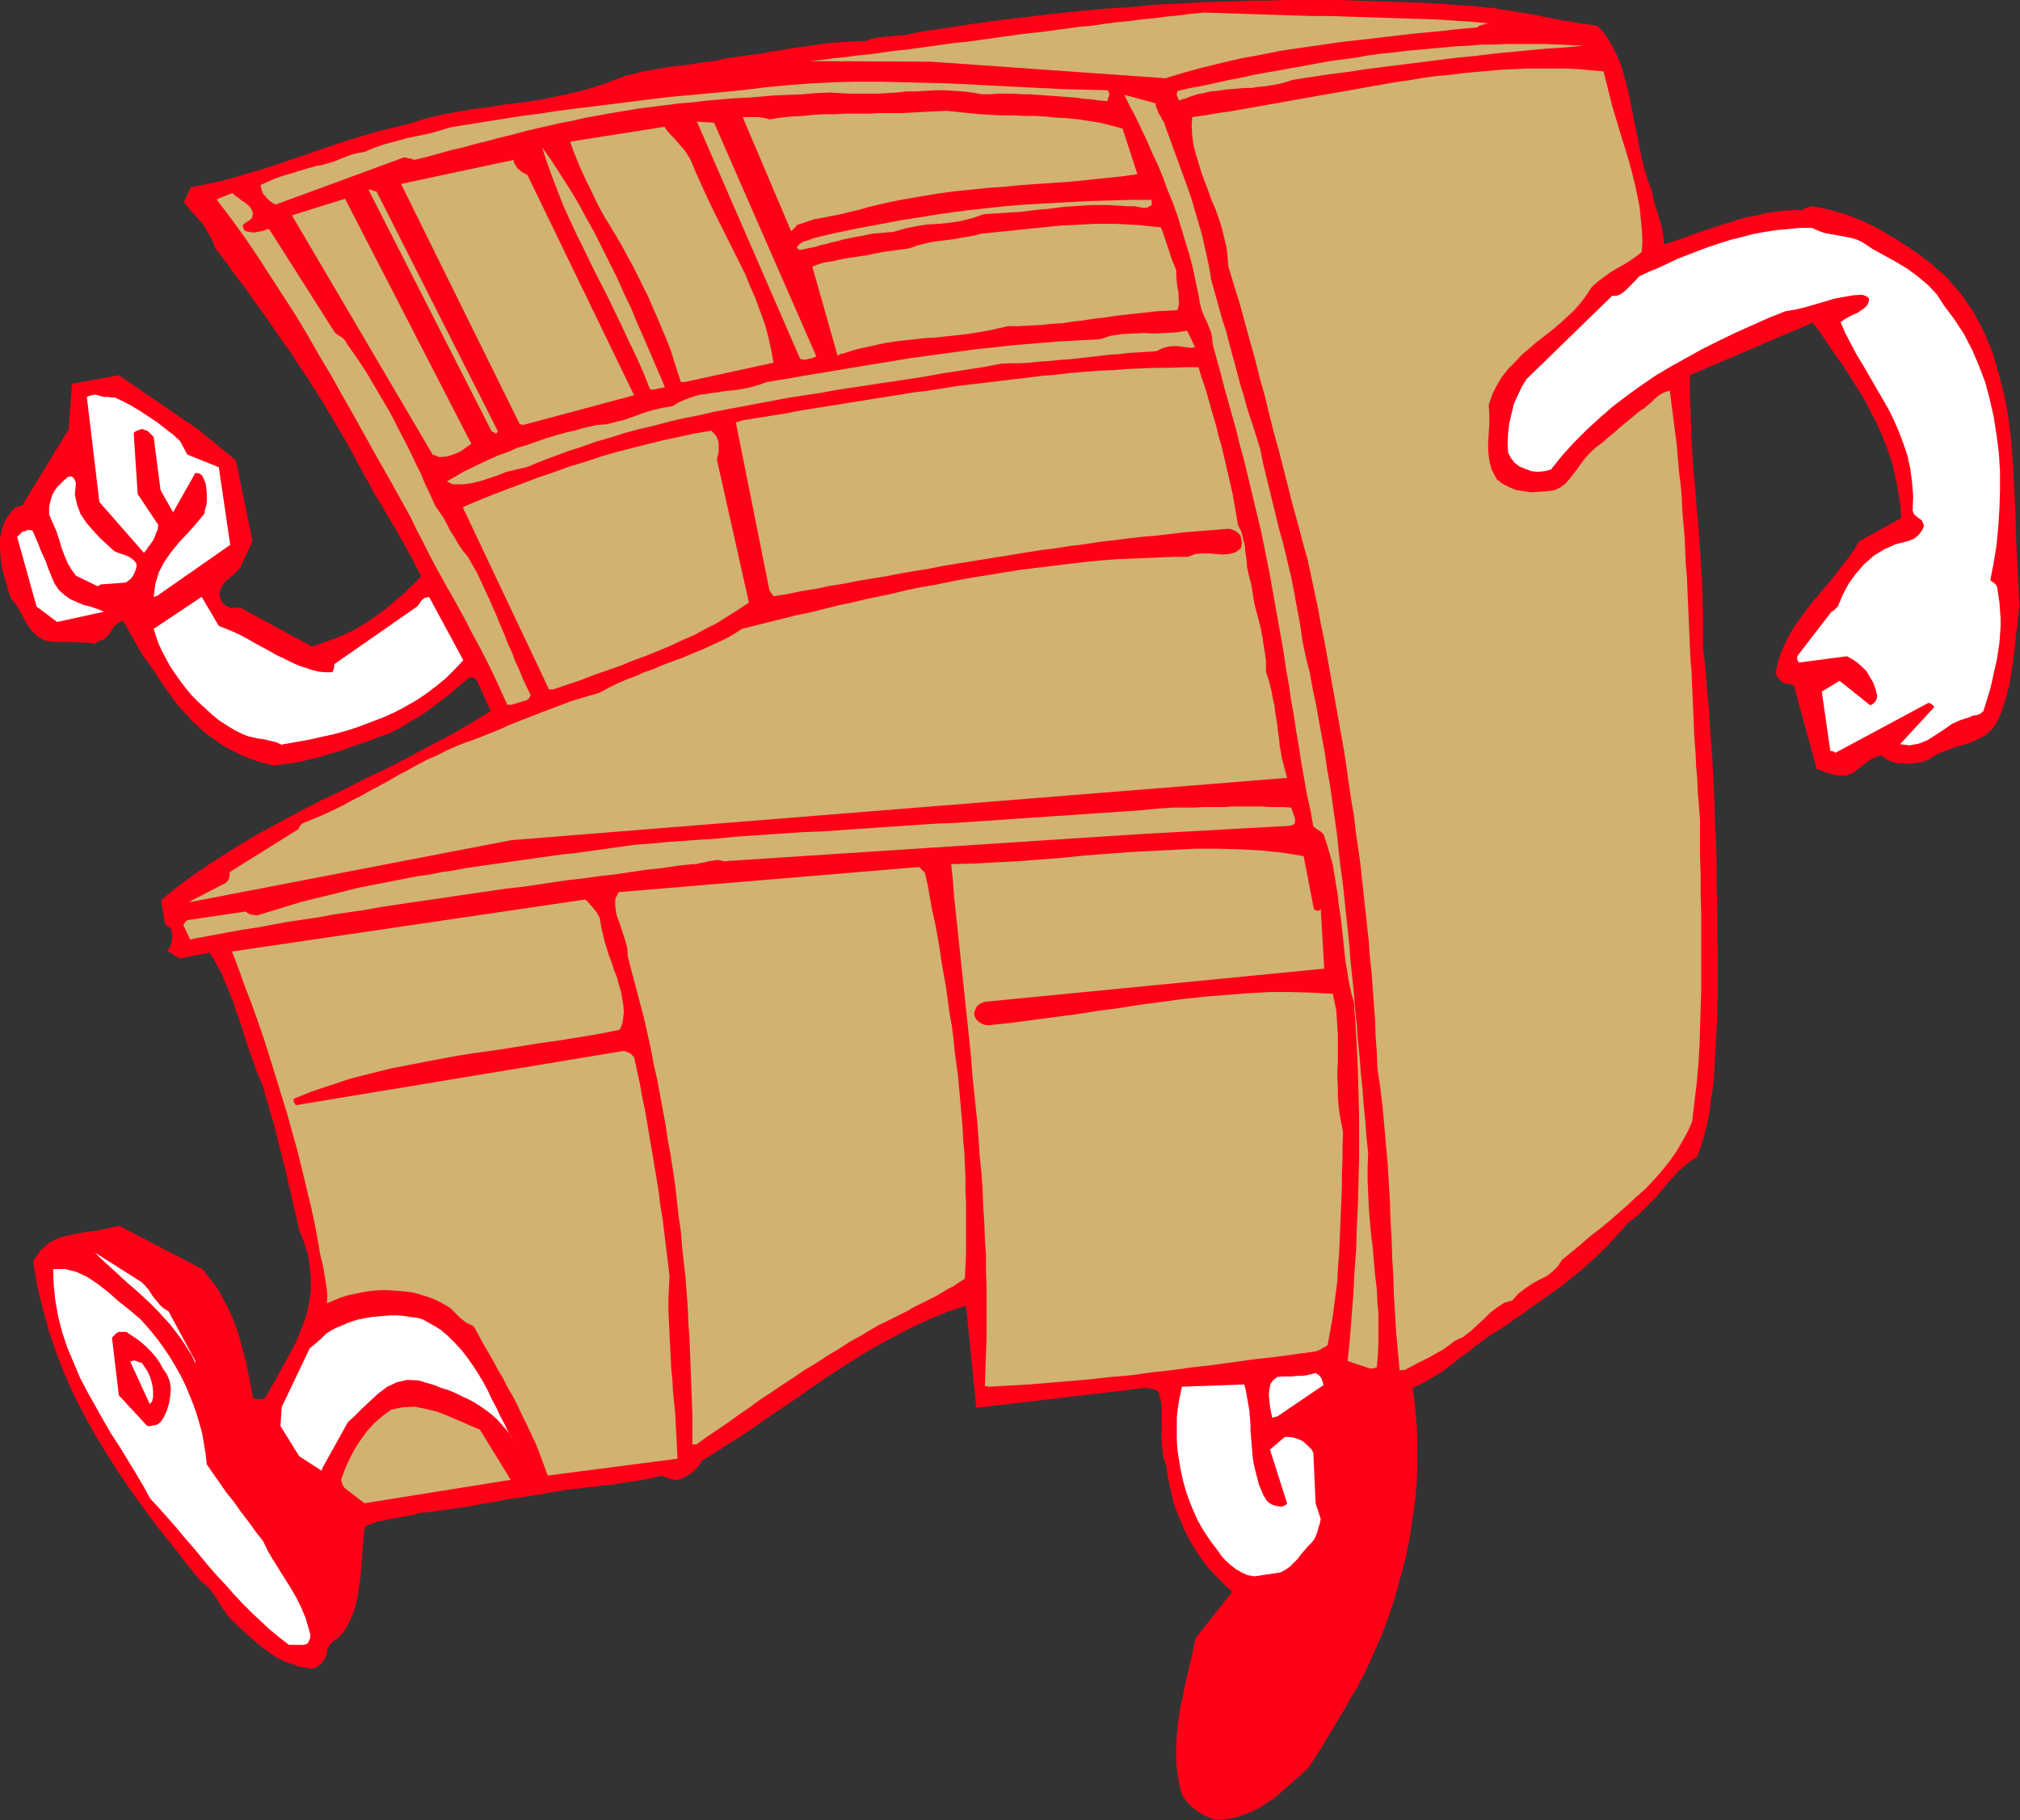
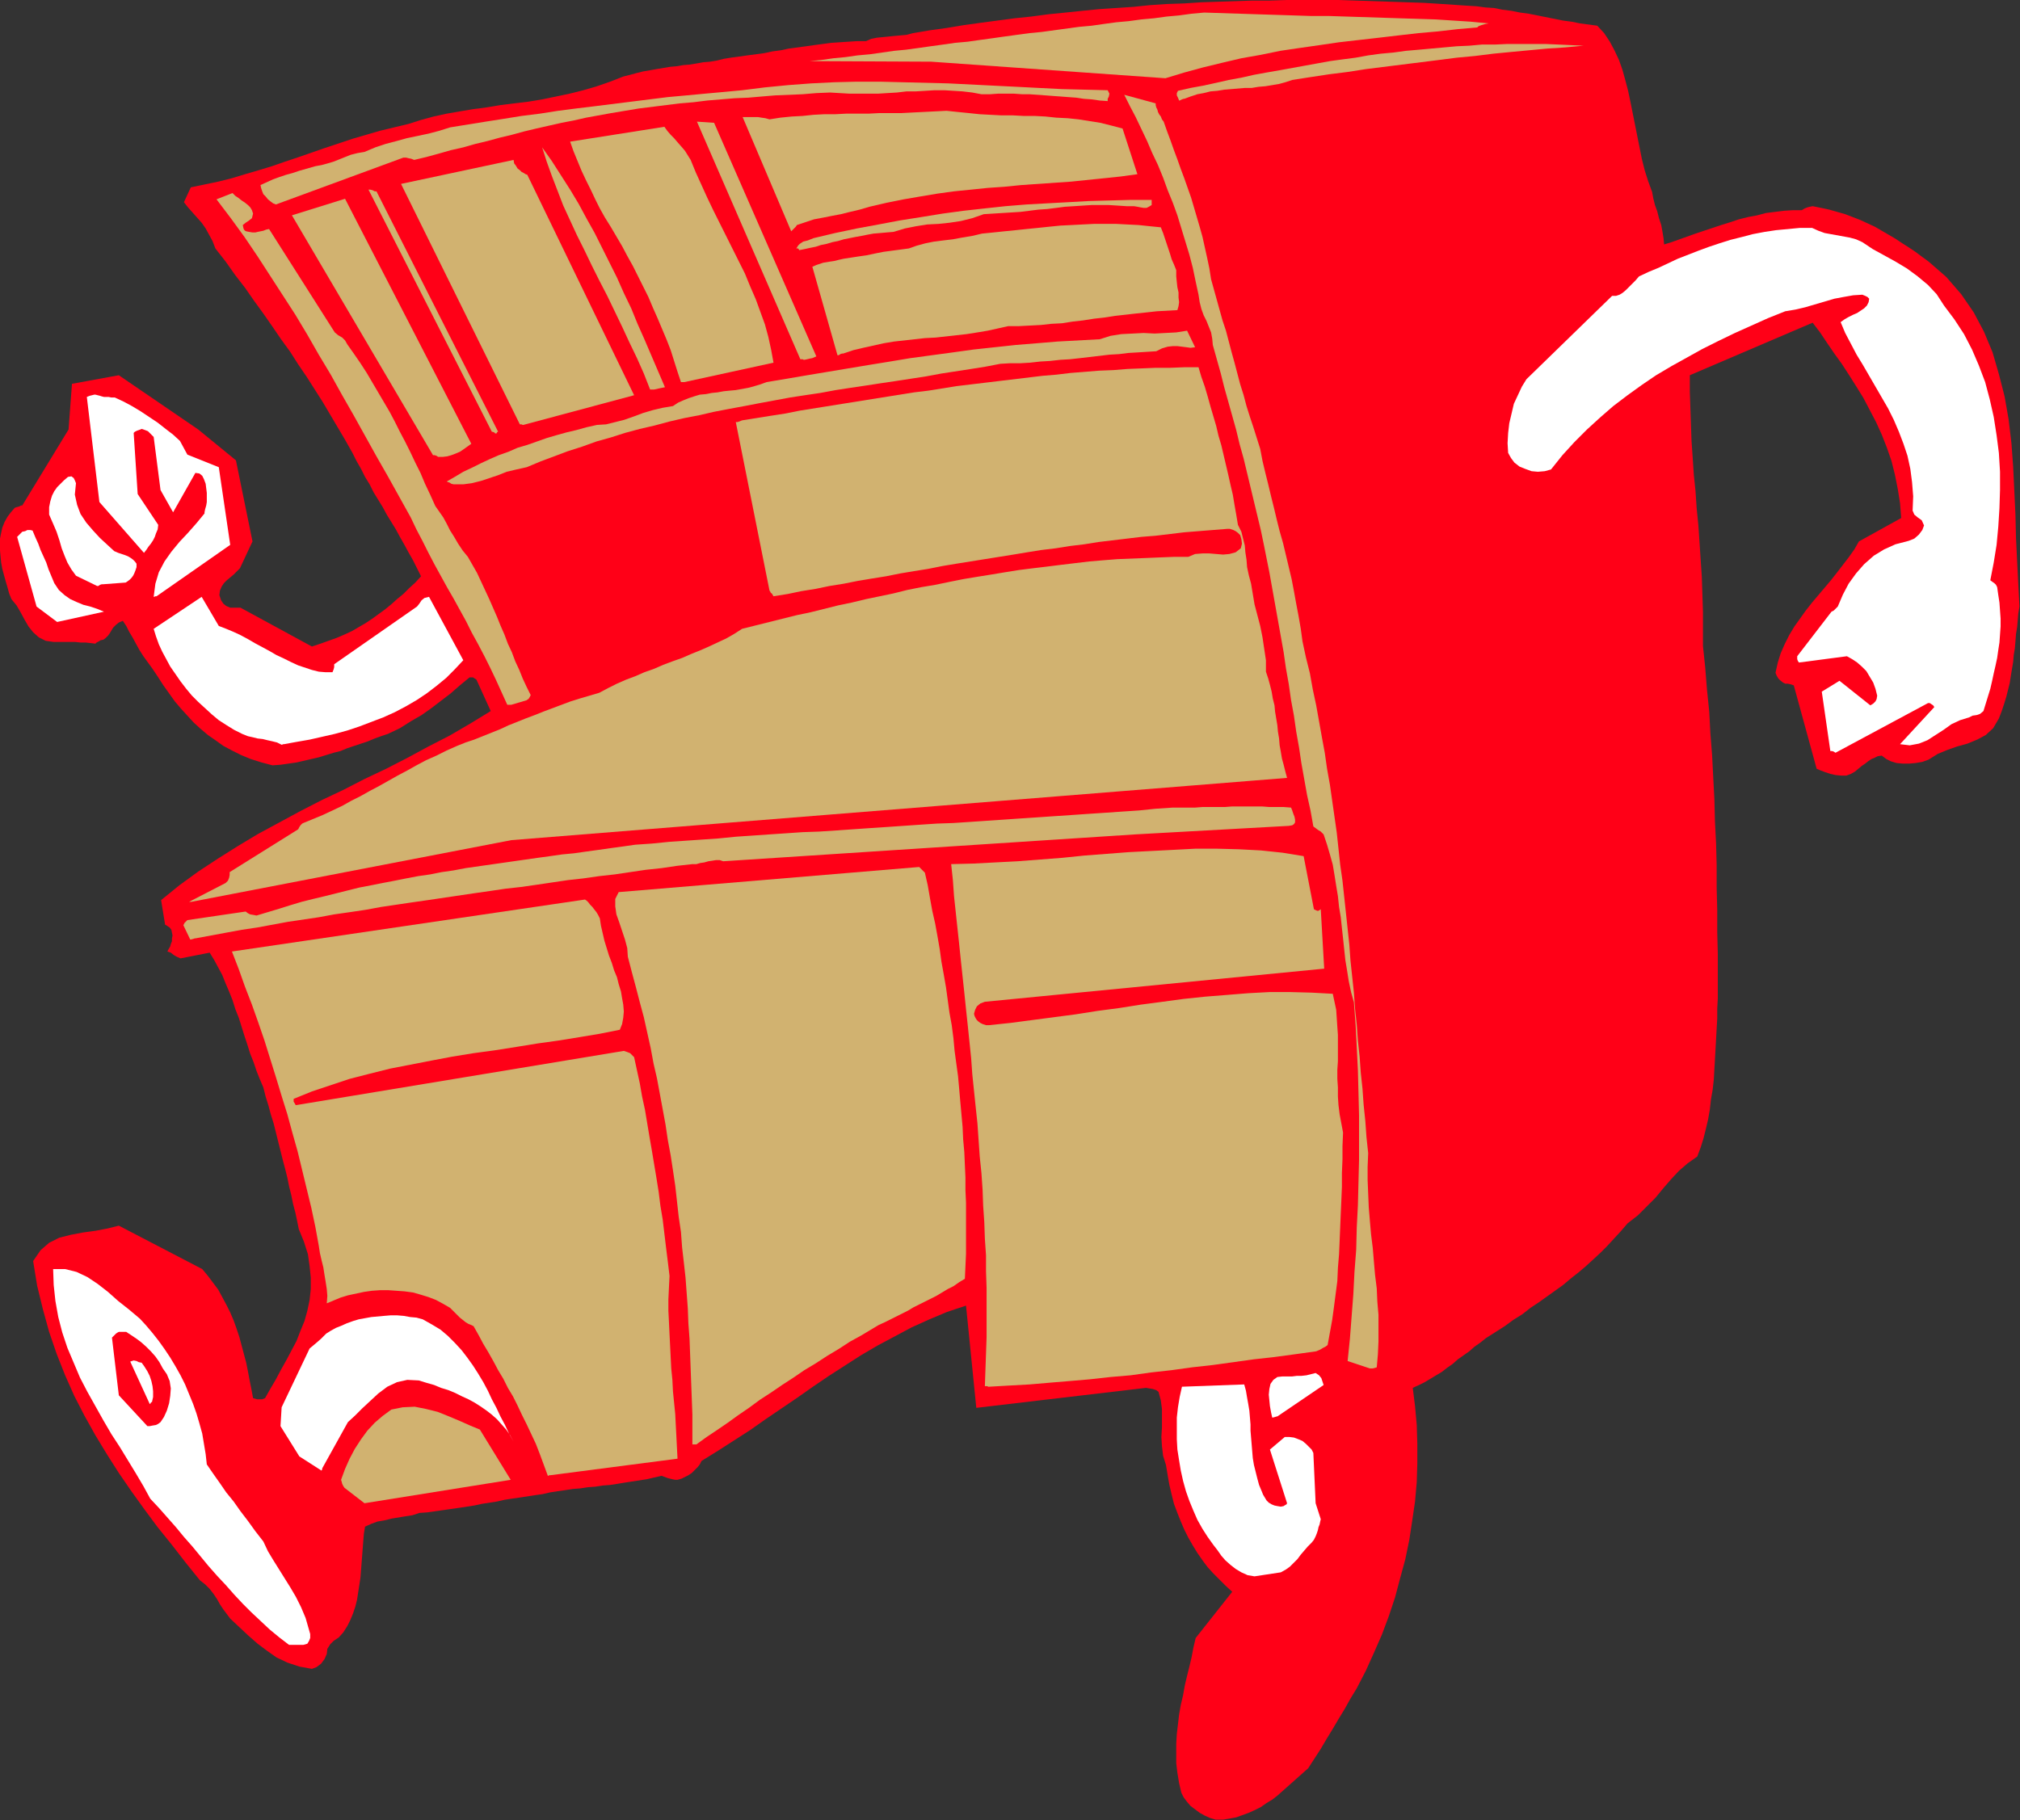
<svg xmlns="http://www.w3.org/2000/svg" xmlns:ns1="http://sodipodi.sourceforge.net/DTD/sodipodi-0.dtd" xmlns:ns2="http://www.inkscape.org/namespaces/inkscape" version="1.0" width="89.814mm" height="80.95mm" id="svg85" ns1:docname="AD001248.WMF">
  <rect width="100%" height="100%" fill="#333333" stroke="none" />
  <ns1:namedview pagecolor="#ffffff" bordercolor="#666666" borderopacity="1" objecttolerance="10" gridtolerance="10" guidetolerance="10" ns2:pageopacity="0" ns2:pageshadow="2" ns2:window-width="640" ns2:window-height="480" id="namedview87" />
  <defs id="defs3">
    <pattern id="WMFhbasepattern" patternUnits="userSpaceOnUse" width="6" height="6" x="0" y="0" />
  </defs>
  <path style="fill:#ff0017;fill-rule:evenodd;fill-opacity:1;stroke:none;" d="  M 204.288,305.856   L 205.536,305.856   L 206.688,305.664   L 207.744,305.472   L 208.8,305.088   L 209.856,304.704   L 210.912,304.224   L 211.872,303.744   L 212.832,303.072   L 213.792,302.496   L 214.656,301.824   L 215.52,301.056   L 216.384,300.288   L 217.248,299.52   L 218.112,298.752   L 218.976,297.984   L 219.84,297.216   L 220.896,295.584   L 221.952,293.952   L 222.912,292.32   L 223.968,290.592   L 224.928,288.96   L 225.984,287.232   L 226.944,285.504   L 228,283.776   L 229.536,280.8   L 230.88,277.824   L 232.224,274.752   L 233.376,271.68   L 234.432,268.512   L 235.296,265.248   L 236.16,262.08   L 236.832,258.816   L 237.312,255.648   L 237.792,252.384   L 238.08,249.12   L 238.176,245.952   L 238.176,242.688   L 238.08,239.52   L 237.792,236.352   L 237.408,233.28   L 238.464,232.8   L 239.424,232.32   L 240.384,231.744   L 241.344,231.168   L 242.304,230.592   L 243.168,229.92   L 244.128,229.248   L 244.992,228.48   L 245.952,227.808   L 246.912,227.136   L 247.776,226.368   L 248.736,225.696   L 249.696,224.928   L 250.752,224.256   L 251.808,223.584   L 252.864,222.912   L 254.304,221.856   L 255.84,220.896   L 257.184,219.84   L 258.624,218.88   L 259.968,217.92   L 261.312,216.96   L 262.656,216   L 263.904,214.944   L 265.248,213.888   L 266.496,212.832   L 267.648,211.776   L 268.896,210.624   L 270.048,209.472   L 271.2,208.224   L 272.352,206.976   L 273.504,205.632   L 275.232,204.288   L 276.768,202.752   L 278.208,201.312   L 279.552,199.68   L 280.8,198.24   L 282.144,196.8   L 283.584,195.552   L 285.216,194.4   L 285.792,192.864   L 286.272,191.328   L 286.656,189.792   L 287.04,188.16   L 287.328,186.528   L 287.52,184.8   L 287.808,183.168   L 288,181.44   L 288.096,179.712   L 288.192,178.08   L 288.288,176.352   L 288.384,174.624   L 288.48,172.896   L 288.576,171.168   L 288.576,169.536   L 288.672,167.808   L 288.672,164.064   L 288.672,160.32   L 288.576,156.672   L 288.576,152.928   L 288.48,149.184   L 288.48,145.44   L 288.384,141.792   L 288.192,138.048   L 288.096,134.304   L 287.904,130.656   L 287.712,126.912   L 287.424,123.264   L 287.232,119.616   L 286.848,115.872   L 286.56,112.224   L 286.176,108.576   L 286.176,105.696   L 286.176,102.816   L 286.08,99.84   L 285.984,96.96   L 285.792,94.08   L 285.6,91.2   L 285.408,88.32   L 285.12,85.44   L 284.928,82.56   L 284.64,79.776   L 284.448,76.896   L 284.256,74.112   L 284.16,71.328   L 284.064,68.544   L 283.968,65.76   L 283.968,63.072   L 304.608,54.24   L 305.856,55.872   L 307.008,57.6   L 308.256,59.424   L 309.504,61.152   L 310.752,63.072   L 311.904,64.896   L 313.152,66.912   L 314.208,68.928   L 315.264,70.944   L 316.224,73.056   L 317.088,75.264   L 317.856,77.472   L 318.432,79.776   L 318.912,82.176   L 319.296,84.576   L 319.488,87.072   L 312.384,91.008   L 311.616,92.352   L 310.656,93.696   L 309.696,94.944   L 308.736,96.192   L 307.68,97.536   L 306.624,98.784   L 305.568,100.032   L 304.512,101.28   L 303.456,102.624   L 302.496,103.968   L 301.536,105.312   L 300.672,106.752   L 299.904,108.288   L 299.232,109.824   L 298.752,111.36   L 298.368,113.088   L 298.56,113.568   L 298.848,114.048   L 299.136,114.336   L 299.616,114.72   L 300,114.912   L 300.384,114.912   L 300.864,115.008   L 301.44,115.2   L 305.28,129.216   L 305.952,129.504   L 306.72,129.792   L 307.584,130.08   L 308.448,130.272   L 309.408,130.368   L 310.272,130.368   L 311.04,130.08   L 311.712,129.696   L 312.288,129.216   L 312.864,128.736   L 313.44,128.352   L 313.92,127.968   L 314.496,127.584   L 314.976,127.392   L 315.552,127.104   L 316.224,127.008   L 316.992,127.584   L 317.76,127.968   L 318.72,128.256   L 319.776,128.352   L 320.832,128.352   L 321.888,128.256   L 323.04,128.064   L 324.096,127.68   L 325.632,126.72   L 327.264,126.048   L 328.896,125.472   L 330.624,124.992   L 332.256,124.32   L 333.696,123.552   L 334.944,122.4   L 335.904,120.768   L 336.384,119.52   L 336.768,118.368   L 337.152,117.12   L 337.44,115.968   L 337.728,114.816   L 337.92,113.568   L 338.112,112.416   L 338.304,111.264   L 338.4,110.112   L 338.592,108.96   L 338.688,107.808   L 338.784,106.56   L 338.976,105.408   L 339.072,104.256   L 339.168,103.104   L 339.36,101.952   L 339.168,98.208   L 338.976,94.368   L 338.784,90.432   L 338.688,86.496   L 338.496,82.464   L 338.304,78.432   L 338.016,74.496   L 337.536,70.464   L 336.864,66.624   L 335.904,62.88   L 334.848,59.232   L 333.408,55.776   L 331.68,52.512   L 329.568,49.44   L 327.072,46.56   L 324.096,43.968   L 323.04,43.2   L 321.888,42.336   L 320.736,41.568   L 319.68,40.896   L 318.528,40.128   L 317.376,39.456   L 316.224,38.784   L 315.072,38.112   L 313.824,37.536   L 312.576,36.96   L 311.328,36.48   L 310.08,36   L 308.736,35.616   L 307.392,35.232   L 306.048,34.944   L 304.608,34.656   L 304.128,34.752   L 303.744,34.848   L 303.264,35.04   L 302.784,35.328   L 301.344,35.328   L 299.808,35.424   L 298.272,35.616   L 296.736,35.808   L 295.296,36.192   L 293.76,36.48   L 292.224,36.864   L 290.784,37.344   L 289.248,37.824   L 287.808,38.304   L 286.368,38.784   L 284.928,39.264   L 283.584,39.744   L 282.24,40.224   L 280.896,40.704   L 279.648,41.088   L 279.552,40.032   L 279.36,38.88   L 279.168,37.824   L 278.784,36.672   L 278.496,35.52   L 278.112,34.464   L 277.824,33.312   L 277.632,32.256   L 276.96,30.432   L 276.384,28.608   L 275.904,26.688   L 275.52,24.768   L 275.136,22.848   L 274.752,20.928   L 274.368,19.008   L 273.984,17.088   L 273.6,15.264   L 273.12,13.44   L 272.64,11.712   L 272.064,10.08   L 271.296,8.448   L 270.528,7.008   L 269.568,5.568   L 268.416,4.32   L 266.976,4.128   L 265.536,3.936   L 264.096,3.648   L 262.656,3.456   L 261.216,3.168   L 259.776,2.88   L 258.336,2.592   L 256.896,2.304   L 255.456,2.112   L 254.016,1.824   L 252.48,1.632   L 251.04,1.344   L 249.6,1.248   L 248.16,1.056   L 246.624,0.96   L 245.184,0.864   L 242.304,0.672   L 239.328,0.48   L 236.448,0.384   L 233.568,0.288   L 230.688,0.192   L 227.808,0.096   L 224.928,0   L 222.048,0   L 219.168,0   L 216.288,0   L 213.408,0.096   L 210.528,0.096   L 207.648,0.192   L 204.768,0.288   L 201.888,0.384   L 199.008,0.576   L 196.128,0.672   L 193.248,0.864   L 190.464,1.152   L 187.584,1.344   L 184.704,1.536   L 181.824,1.824   L 179.04,2.112   L 176.16,2.4   L 173.28,2.784   L 170.496,3.072   L 167.616,3.456   L 164.736,3.84   L 161.952,4.224   L 159.072,4.704   L 156.288,5.088   L 153.408,5.568   L 152.352,5.856   L 151.296,5.952   L 150.24,6.048   L 149.28,6.144   L 148.32,6.24   L 147.36,6.336   L 146.4,6.528   L 145.536,6.912   L 144.096,6.912   L 142.56,7.008   L 141.12,7.104   L 139.68,7.2   L 138.24,7.392   L 136.8,7.584   L 135.456,7.776   L 134.016,7.968   L 132.576,8.16   L 131.232,8.448   L 129.792,8.64   L 128.448,8.928   L 127.008,9.12   L 125.568,9.312   L 124.224,9.504   L 122.784,9.696   L 121.632,9.888   L 120.48,10.176   L 119.328,10.368   L 118.176,10.464   L 117.12,10.656   L 115.968,10.848   L 114.816,10.944   L 113.664,11.136   L 112.608,11.232   L 111.456,11.424   L 110.304,11.616   L 109.248,11.808   L 108.096,12   L 106.944,12.288   L 105.888,12.576   L 104.736,12.864   L 102.528,13.728   L 100.32,14.496   L 98.016,15.168   L 95.712,15.744   L 93.408,16.224   L 91.104,16.704   L 88.8,17.088   L 86.4,17.376   L 84.096,17.664   L 81.792,18.048   L 79.584,18.336   L 77.28,18.72   L 75.072,19.104   L 72.864,19.584   L 70.752,20.16   L 68.64,20.832   L 66.24,21.408   L 63.84,21.984   L 61.536,22.656   L 59.232,23.328   L 56.928,24.096   L 54.624,24.864   L 52.416,25.632   L 50.208,26.4   L 47.904,27.168   L 45.696,27.936   L 43.488,28.608   L 41.184,29.28   L 38.976,29.952   L 36.672,30.528   L 34.368,31.008   L 32.064,31.488   L 30.912,33.984   L 31.584,34.848   L 32.352,35.712   L 33.12,36.576   L 33.888,37.44   L 34.56,38.4   L 35.136,39.456   L 35.712,40.512   L 36.192,41.76   L 37.92,43.968   L 39.552,46.272   L 41.184,48.384   L 42.72,50.592   L 44.256,52.704   L 45.792,54.912   L 47.232,57.024   L 48.768,59.136   L 50.112,61.248   L 51.552,63.36   L 52.896,65.472   L 54.24,67.584   L 55.488,69.696   L 56.736,71.808   L 57.984,73.92   L 59.232,76.128   L 59.904,77.472   L 60.672,78.816   L 61.344,80.16   L 62.112,81.408   L 62.784,82.752   L 63.552,84   L 64.32,85.248   L 64.992,86.496   L 65.76,87.744   L 66.528,88.992   L 67.2,90.24   L 67.968,91.584   L 68.64,92.832   L 69.408,94.176   L 70.08,95.52   L 70.752,96.864   L 69.792,97.92   L 68.736,98.88   L 67.776,99.84   L 66.72,100.704   L 65.76,101.568   L 64.704,102.432   L 63.648,103.2   L 62.592,103.968   L 61.44,104.736   L 60.288,105.408   L 59.136,106.08   L 57.888,106.656   L 56.544,107.232   L 55.2,107.712   L 53.856,108.192   L 52.416,108.672   L 40.416,102.144   L 40.032,102.144   L 39.648,102.144   L 39.168,102.144   L 38.688,102.144   L 38.016,101.856   L 37.536,101.472   L 37.152,100.896   L 36.864,100.032   L 36.96,99.264   L 37.248,98.592   L 37.632,98.016   L 38.112,97.536   L 38.688,97.056   L 39.264,96.576   L 39.84,96   L 40.32,95.52   L 42.432,91.008   L 39.648,77.376   L 33.312,72.192   L 19.968,63.072   L 12.096,64.512   L 11.52,72.192   L 3.744,84.96   L 3.552,84.96   L 3.168,85.152   L 2.784,85.248   L 2.496,85.344   L 1.824,86.112   L 1.248,86.88   L 0.768,87.744   L 0.384,88.704   L 0.192,89.568   L 0,90.528   L 0,91.584   L 0,92.544   L 0.096,93.6   L 0.192,94.56   L 0.384,95.616   L 0.672,96.672   L 0.96,97.728   L 1.248,98.688   L 1.536,99.744   L 1.92,100.704   L 2.784,101.76   L 3.456,102.912   L 4.128,104.16   L 4.8,105.312   L 5.568,106.272   L 6.528,107.136   L 7.68,107.712   L 9.024,107.904   L 9.984,107.904   L 10.848,107.904   L 11.808,107.904   L 12.672,107.904   L 13.536,108   L 14.4,108   L 15.264,108.096   L 16.032,108.192   L 16.224,108   L 16.608,107.808   L 16.896,107.616   L 17.376,107.52   L 17.76,107.232   L 18.144,106.848   L 18.432,106.464   L 18.72,105.984   L 19.008,105.504   L 19.488,105.024   L 19.968,104.64   L 20.64,104.352   L 21.216,105.216   L 21.696,106.176   L 22.272,107.136   L 22.848,108.192   L 23.424,109.248   L 24.096,110.304   L 24.864,111.36   L 25.632,112.416   L 26.592,113.856   L 27.456,115.2   L 28.416,116.544   L 29.376,117.888   L 30.432,119.136   L 31.488,120.288   L 32.544,121.44   L 33.696,122.496   L 34.944,123.552   L 36.192,124.416   L 37.536,125.376   L 38.976,126.144   L 40.512,126.912   L 42.144,127.584   L 43.968,128.16   L 45.792,128.64   L 47.136,128.544   L 48.48,128.352   L 49.824,128.16   L 51.072,127.872   L 52.32,127.584   L 53.568,127.296   L 54.816,126.912   L 56.064,126.528   L 57.216,126.24   L 58.368,125.76   L 59.52,125.376   L 60.672,124.992   L 61.824,124.608   L 62.976,124.128   L 64.032,123.744   L 65.184,123.36   L 67.2,122.4   L 69.024,121.248   L 70.848,120.192   L 72.48,119.04   L 74.112,117.792   L 75.744,116.544   L 77.28,115.2   L 78.912,113.856   L 79.2,113.856   L 79.488,113.856   L 79.776,114.048   L 80.064,114.24   L 82.464,119.52   L 79.008,121.632   L 75.552,123.648   L 72,125.472   L 68.448,127.392   L 64.896,129.216   L 61.248,130.944   L 57.696,132.768   L 54.048,134.496   L 50.496,136.32   L 46.944,138.24   L 43.392,140.16   L 40.032,142.176   L 36.672,144.288   L 33.312,146.496   L 30.144,148.8   L 27.072,151.296   L 27.744,155.424   L 27.936,155.52   L 28.224,155.712   L 28.512,155.904   L 28.8,156.288   L 28.896,156.768   L 28.992,157.248   L 28.896,157.728   L 28.896,158.208   L 28.704,158.688   L 28.608,159.072   L 28.32,159.552   L 28.128,159.936   L 28.704,160.128   L 29.184,160.512   L 29.664,160.8   L 30.336,161.088   L 35.232,160.128   L 36,161.376   L 36.672,162.624   L 37.344,163.872   L 37.92,165.312   L 38.496,166.656   L 39.072,168.096   L 39.552,169.632   L 40.128,171.072   L 40.608,172.608   L 41.088,174.144   L 41.568,175.584   L 42.048,177.12   L 42.624,178.56   L 43.104,180   L 43.68,181.44   L 44.256,182.784   L 44.64,184.32   L 45.12,185.856   L 45.504,187.296   L 45.984,188.832   L 46.368,190.368   L 46.752,191.904   L 47.136,193.44   L 47.52,194.976   L 47.904,196.416   L 48.288,197.952   L 48.576,199.392   L 48.96,200.928   L 49.248,202.368   L 49.632,203.808   L 49.92,205.152   L 50.208,206.592   L 51.072,208.704   L 51.744,210.816   L 52.032,212.832   L 52.224,214.752   L 52.224,216.672   L 52.032,218.496   L 51.648,220.32   L 51.168,222.048   L 50.496,223.68   L 49.824,225.408   L 48.96,227.04   L 48.096,228.672   L 47.232,230.208   L 46.368,231.84   L 45.408,233.472   L 44.544,235.008   L 44.064,235.2   L 43.68,235.2   L 43.2,235.2   L 42.528,235.008   L 42.24,233.472   L 41.952,232.032   L 41.664,230.496   L 41.376,229.056   L 40.992,227.616   L 40.608,226.176   L 40.224,224.736   L 39.744,223.296   L 39.264,221.952   L 38.688,220.608   L 38.016,219.264   L 37.344,218.016   L 36.672,216.768   L 35.808,215.616   L 34.944,214.464   L 33.984,213.312   L 19.968,206.016   L 18.048,206.496   L 16.032,206.88   L 13.92,207.168   L 11.904,207.552   L 9.984,208.032   L 8.256,208.896   L 6.816,210.144   L 5.568,211.968   L 6.24,216.096   L 7.2,220.032   L 8.256,223.872   L 9.504,227.52   L 10.944,231.168   L 12.48,234.624   L 14.208,237.984   L 16.032,241.248   L 17.952,244.416   L 19.968,247.584   L 22.08,250.656   L 24.288,253.728   L 26.496,256.704   L 28.896,259.68   L 31.2,262.656   L 33.6,265.632   L 34.464,266.304   L 35.232,267.072   L 35.904,267.936   L 36.48,268.8   L 36.96,269.664   L 37.536,270.528   L 38.112,271.296   L 38.688,272.064   L 40.224,273.504   L 41.76,274.944   L 43.296,276.288   L 44.832,277.44   L 46.464,278.592   L 48.288,279.456   L 50.304,280.128   L 52.416,280.512   L 53.184,280.224   L 53.952,279.648   L 54.528,278.88   L 54.912,278.016   L 55.008,277.152   L 55.488,276.384   L 56.064,275.808   L 56.928,275.232   L 57.696,274.368   L 58.368,273.312   L 58.848,272.352   L 59.328,271.2   L 59.712,270.048   L 60,268.896   L 60.192,267.648   L 60.384,266.4   L 60.576,265.152   L 60.672,263.904   L 60.768,262.656   L 60.864,261.408   L 60.96,260.16   L 61.056,258.912   L 61.152,257.76   L 61.344,256.608   L 62.4,256.128   L 63.456,255.744   L 64.608,255.552   L 65.76,255.264   L 66.912,255.072   L 68.064,254.88   L 69.312,254.688   L 70.464,254.304   L 71.808,254.208   L 73.152,254.016   L 74.496,253.824   L 75.84,253.632   L 77.184,253.44   L 78.432,253.248   L 79.68,253.056   L 81.024,252.768   L 82.272,252.576   L 83.52,252.384   L 84.768,252.096   L 86.016,251.904   L 87.36,251.712   L 88.608,251.52   L 89.856,251.328   L 91.2,251.136   L 92.448,250.848   L 93.696,250.656   L 95.04,250.464   L 96.288,250.272   L 97.536,250.176   L 98.784,249.984   L 100.032,249.888   L 101.28,249.696   L 102.528,249.6   L 103.776,249.408   L 104.928,249.216   L 106.176,249.024   L 107.424,248.832   L 108.672,248.64   L 109.92,248.352   L 111.168,248.064   L 112.224,248.448   L 112.992,248.64   L 113.472,248.736   L 113.856,248.736   L 114.528,248.544   L 115.104,248.256   L 115.68,247.968   L 116.256,247.584   L 116.736,247.104   L 117.216,246.624   L 117.6,246.144   L 117.888,245.568   L 120.672,243.84   L 123.36,242.112   L 126.048,240.384   L 128.64,238.56   L 131.328,236.736   L 134.016,234.912   L 136.608,233.088   L 139.296,231.264   L 141.984,229.536   L 144.672,227.808   L 147.456,226.176   L 150.336,224.64   L 153.216,223.104   L 156.192,221.76   L 159.168,220.512   L 162.336,219.456   L 164.064,236.64   L 192.576,233.28   L 193.152,233.376   L 193.728,233.472   L 194.304,233.664   L 194.688,233.952   L 195.072,235.392   L 195.264,236.832   L 195.264,238.368   L 195.264,239.904   L 195.168,241.536   L 195.264,243.072   L 195.456,244.704   L 195.936,246.24   L 196.224,247.968   L 196.512,249.6   L 196.896,251.232   L 197.28,252.768   L 197.856,254.304   L 198.432,255.744   L 199.008,257.088   L 199.68,258.432   L 200.448,259.776   L 201.216,261.024   L 202.08,262.272   L 202.944,263.424   L 203.904,264.48   L 204.96,265.536   L 206.016,266.592   L 207.072,267.552   L 200.928,275.328   L 200.544,276.96   L 200.256,278.496   L 199.872,280.128   L 199.488,281.664   L 199.104,283.296   L 198.816,284.928   L 198.432,286.56   L 198.144,288.192   L 197.952,289.824   L 197.76,291.456   L 197.664,293.088   L 197.664,294.72   L 197.664,296.352   L 197.856,297.984   L 198.144,299.712   L 198.528,301.344   L 198.912,302.112   L 199.488,302.88   L 200.064,303.552   L 200.832,304.128   L 201.6,304.704   L 202.464,305.184   L 203.328,305.568   L 204.288,305.856  z " id="path5" />
  <path style="fill:#ff0017;fill-rule:evenodd;fill-opacity:1;stroke:none;" d="  M 204.864,302.4   L 206.4,302.112   L 207.744,301.728   L 209.088,301.248   L 210.336,300.672   L 211.584,300   L 212.736,299.328   L 213.792,298.464   L 214.752,297.6   L 215.712,296.64   L 216.672,295.584   L 217.536,294.624   L 218.4,293.472   L 219.168,292.32   L 220.032,291.264   L 220.704,290.016   L 221.472,288.864   L 221.664,288.096   L 222.048,287.424   L 222.432,286.848   L 222.912,286.368   L 223.392,285.888   L 223.872,285.408   L 224.256,284.832   L 224.544,284.352   L 224.16,283.008   L 223.68,281.664   L 223.104,280.32   L 222.432,279.168   L 221.568,278.016   L 220.704,277.152   L 219.744,276.384   L 218.592,275.808   L 216.672,275.52   L 214.656,275.136   L 212.64,274.848   L 210.72,274.752   L 208.8,274.848   L 207.168,275.232   L 205.632,276   L 204.48,277.248   L 203.808,278.592   L 203.136,280.032   L 202.56,281.472   L 201.984,283.008   L 201.504,284.544   L 201.12,286.08   L 200.832,287.712   L 200.544,289.248   L 200.448,290.88   L 200.352,292.416   L 200.448,294.048   L 200.544,295.584   L 200.832,297.024   L 201.216,298.464   L 201.696,299.904   L 202.368,301.248   L 204.864,302.4  z " id="path7" />
  <path style="fill:#ff0017;fill-rule:evenodd;fill-opacity:1;stroke:none;" d="  M 225.216,276.48   L 232.704,249.6   L 235.104,250.656   L 233.376,260.928   L 233.76,259.68   L 234.048,258.432   L 234.336,257.184   L 234.528,255.936   L 234.72,254.688   L 234.816,253.44   L 234.912,252.096   L 235.008,250.848   L 235.104,249.504   L 235.104,248.16   L 235.104,246.912   L 235.104,245.568   L 235.104,244.224   L 235.104,242.784   L 235.104,241.44   L 235.104,240   L 234.816,238.944   L 234.528,238.08   L 234.144,237.312   L 233.76,236.64   L 233.376,235.968   L 232.992,235.296   L 232.704,234.432   L 232.416,233.376   L 229.056,232.992   L 221.088,238.272   L 221.856,239.328   L 222.432,240.384   L 223.008,241.632   L 223.488,242.784   L 223.872,244.032   L 224.256,245.376   L 224.544,246.72   L 224.736,248.064   L 224.832,249.504   L 224.928,250.848   L 224.928,252.288   L 224.832,253.632   L 224.736,255.072   L 224.544,256.416   L 224.352,257.76   L 224.064,259.104   L 223.392,260.256   L 222.624,261.504   L 221.664,262.656   L 220.704,263.808   L 219.648,264.864   L 218.592,265.824   L 217.536,266.688   L 216.576,267.456   L 211.296,268.8   L 209.088,270.528   L 210.24,270.432   L 211.488,270.528   L 212.736,270.624   L 214.08,270.912   L 215.328,271.2   L 216.576,271.488   L 217.824,271.68   L 218.976,271.872   L 219.936,272.352   L 220.896,272.832   L 221.664,273.408   L 222.432,273.984   L 223.104,274.656   L 223.68,275.328   L 224.256,276.096   L 224.736,276.864   L 224.832,276.768   L 225.024,276.672   L 225.12,276.576   L 225.216,276.48  z " id="path9" />
  <path style="fill:#ffffff;fill-rule:evenodd;fill-opacity:1;stroke:none;" d="  M 49.056,276.48   L 49.44,276.48   L 49.92,276.48   L 50.4,276.48   L 50.976,276.48   L 51.648,276.288   L 51.936,275.808   L 52.128,275.328   L 52.128,274.656   L 51.936,273.984   L 51.744,273.312   L 51.552,272.64   L 51.36,271.968   L 50.592,270.144   L 49.728,268.416   L 48.768,266.784   L 47.808,265.248   L 46.848,263.712   L 45.888,262.176   L 45.024,260.736   L 44.256,259.104   L 42.912,257.376   L 41.664,255.648   L 40.416,254.016   L 39.264,252.384   L 38.016,250.848   L 36.96,249.312   L 35.808,247.68   L 34.752,246.144   L 34.56,244.416   L 34.272,242.688   L 33.984,240.96   L 33.504,239.232   L 33.024,237.6   L 32.448,235.968   L 31.776,234.336   L 31.104,232.704   L 30.336,231.168   L 29.472,229.632   L 28.608,228.192   L 27.648,226.752   L 26.688,225.408   L 25.632,224.064   L 24.576,222.816   L 23.52,221.664   L 21.696,220.128   L 19.872,218.688   L 18.144,217.152   L 16.416,215.808   L 14.688,214.656   L 12.864,213.792   L 10.944,213.312   L 8.928,213.312   L 9.024,216   L 9.312,218.688   L 9.792,221.376   L 10.464,223.968   L 11.328,226.56   L 12.384,229.056   L 13.44,231.552   L 14.688,233.952   L 16.032,236.352   L 17.376,238.752   L 18.72,241.056   L 20.16,243.264   L 21.504,245.472   L 22.848,247.68   L 24.096,249.792   L 25.248,251.904   L 26.688,253.44   L 28.128,255.072   L 29.568,256.704   L 30.912,258.336   L 32.352,259.968   L 33.696,261.6   L 35.04,263.232   L 36.48,264.864   L 37.92,266.4   L 39.36,268.032   L 40.8,269.568   L 42.24,271.008   L 43.776,272.448   L 45.312,273.888   L 46.944,275.232   L 48.576,276.48   L 48.672,276.48   L 48.864,276.48   L 48.96,276.48   L 49.056,276.48  z " id="path11" />
  <path style="fill:#ff0017;fill-rule:evenodd;fill-opacity:1;stroke:none;" d="  M 55.68,271.392   L 56.16,270.432   L 56.64,269.472   L 57.024,268.416   L 57.312,267.36   L 57.504,266.208   L 57.696,265.152   L 57.792,264   L 57.888,262.848   L 57.792,261.696   L 57.792,260.544   L 57.6,259.392   L 57.504,258.24   L 57.216,257.088   L 56.928,256.032   L 56.64,254.976   L 56.256,253.92   L 55.68,253.152   L 55.296,252.48   L 54.816,251.904   L 54.24,251.52   L 55.584,259.2   L 55.296,259.872   L 55.008,260.352   L 54.432,260.736   L 53.568,261.12   L 53.088,259.968   L 52.608,258.816   L 52.128,257.664   L 51.744,256.512   L 51.264,255.36   L 50.88,254.112   L 50.4,252.96   L 49.92,251.712   L 49.44,250.56   L 48.96,249.408   L 48.384,248.256   L 47.808,247.104   L 47.136,246.048   L 46.368,244.992   L 45.6,244.032   L 44.736,243.072   L 44.544,242.4   L 44.352,241.824   L 44.064,241.344   L 43.776,240.96   L 43.392,240.48   L 43.008,240.096   L 42.624,239.808   L 42.144,239.424   L 42.144,239.808   L 42.048,240.192   L 41.856,240.576   L 41.856,241.056   L 38.688,245.568   L 39.456,246.816   L 40.224,247.968   L 41.088,249.12   L 41.856,250.272   L 42.72,251.424   L 43.488,252.48   L 44.352,253.632   L 45.216,254.688   L 45.984,255.84   L 46.752,256.992   L 47.616,258.144   L 48.384,259.296   L 49.152,260.448   L 49.92,261.696   L 50.688,262.944   L 51.36,264.192   L 52.032,265.056   L 52.608,265.92   L 53.088,266.88   L 53.568,267.744   L 54.048,268.8   L 54.432,269.76   L 54.912,270.816   L 55.296,271.968   L 55.392,271.872   L 55.488,271.68   L 55.584,271.488   L 55.68,271.392  z " id="path13" />
  <path style="fill:#ffffff;fill-rule:evenodd;fill-opacity:1;stroke:none;" d="  M 210.816,264.96   L 215.232,264.288   L 216.096,263.808   L 216.768,263.328   L 217.44,262.656   L 218.016,262.08   L 218.592,261.312   L 219.168,260.64   L 219.744,259.968   L 220.416,259.296   L 220.8,258.816   L 221.088,258.24   L 221.28,257.76   L 221.472,257.184   L 221.568,256.704   L 221.76,256.224   L 221.856,255.744   L 221.952,255.36   L 221.088,252.672   L 220.704,244.224   L 220.416,243.648   L 219.936,243.168   L 219.456,242.688   L 218.88,242.208   L 218.208,241.92   L 217.44,241.632   L 216.672,241.536   L 215.904,241.536   L 213.408,243.648   L 216.288,252.672   L 216.192,252.864   L 216,252.96   L 215.712,253.152   L 215.232,253.248   L 214.656,253.152   L 214.176,253.056   L 213.696,252.864   L 213.216,252.576   L 212.832,252.192   L 212.544,251.712   L 212.256,251.232   L 212.064,250.752   L 211.584,249.6   L 211.296,248.544   L 211.008,247.392   L 210.72,246.24   L 210.528,245.088   L 210.432,243.936   L 210.336,242.784   L 210.24,241.632   L 210.144,240.48   L 210.144,239.424   L 210.048,238.272   L 209.952,237.12   L 209.76,235.968   L 209.568,234.912   L 209.376,233.76   L 209.088,232.704   L 198.624,233.088   L 198.24,234.816   L 197.952,236.544   L 197.76,238.272   L 197.76,240.096   L 197.76,241.92   L 197.856,243.648   L 198.144,245.472   L 198.432,247.2   L 198.816,248.928   L 199.296,250.656   L 199.872,252.288   L 200.544,253.92   L 201.216,255.456   L 202.08,256.992   L 202.944,258.336   L 203.904,259.68   L 204.576,260.544   L 205.248,261.504   L 205.92,262.272   L 206.784,263.04   L 207.648,263.712   L 208.608,264.288   L 209.664,264.768   L 210.816,264.96  z " id="path15" />
  <path style="fill:#d1b270;fill-rule:evenodd;fill-opacity:1;stroke:none;" d="  M 61.248,252.672   L 85.824,248.736   L 80.64,240.288   L 79.008,239.616   L 77.28,238.848   L 75.456,238.08   L 73.536,237.312   L 71.616,236.832   L 69.696,236.448   L 67.68,236.544   L 65.76,236.928   L 64.32,237.984   L 62.976,239.136   L 61.728,240.48   L 60.672,241.92   L 59.616,243.552   L 58.752,245.184   L 57.984,246.912   L 57.312,248.736   L 57.408,249.024   L 57.504,249.408   L 57.696,249.792   L 57.888,250.08   L 61.248,252.672  z " id="path17" />
  <path style="fill:#d1b270;fill-rule:evenodd;fill-opacity:1;stroke:none;" d="  M 92.448,247.968   L 113.856,245.184   L 113.76,243.36   L 113.664,241.44   L 113.568,239.616   L 113.472,237.696   L 113.28,235.776   L 113.088,233.856   L 112.992,231.936   L 112.8,230.016   L 112.704,228.096   L 112.608,226.176   L 112.512,224.256   L 112.416,222.24   L 112.32,220.32   L 112.32,218.4   L 112.416,216.384   L 112.512,214.464   L 112.224,212.064   L 111.936,209.76   L 111.648,207.36   L 111.36,204.96   L 110.976,202.656   L 110.688,200.352   L 110.304,197.952   L 109.92,195.648   L 109.536,193.344   L 109.152,191.136   L 108.768,188.832   L 108.384,186.528   L 107.904,184.32   L 107.52,182.112   L 107.04,179.904   L 106.56,177.696   L 106.272,177.408   L 105.888,177.024   L 105.408,176.832   L 104.832,176.64   L 49.728,185.76   L 49.632,185.664   L 49.536,185.472   L 49.344,185.184   L 49.344,184.704   L 52.416,183.456   L 55.584,182.4   L 58.752,181.344   L 62.112,180.48   L 65.568,179.616   L 69.024,178.944   L 72.48,178.272   L 76.032,177.6   L 79.584,177.024   L 83.136,176.544   L 86.784,175.968   L 90.336,175.392   L 93.792,174.912   L 97.344,174.336   L 100.8,173.76   L 104.16,173.088   L 104.544,172.128   L 104.736,171.072   L 104.832,170.016   L 104.736,168.864   L 104.544,167.808   L 104.352,166.656   L 103.968,165.408   L 103.68,164.256   L 103.2,163.104   L 102.816,161.856   L 102.336,160.608   L 101.952,159.36   L 101.568,158.112   L 101.28,156.864   L 100.992,155.616   L 100.8,154.368   L 100.512,153.792   L 100.224,153.312   L 99.84,152.832   L 99.552,152.448   L 99.168,152.064   L 98.88,151.68   L 98.592,151.392   L 98.304,151.2   L 38.976,159.936   L 40.128,162.912   L 41.184,165.888   L 42.336,168.864   L 43.392,171.84   L 44.448,174.912   L 45.408,177.984   L 46.368,181.056   L 47.328,184.224   L 48.288,187.296   L 49.152,190.464   L 50.016,193.536   L 50.784,196.704   L 51.552,199.872   L 52.32,203.04   L 52.992,206.208   L 53.568,209.376   L 53.76,210.624   L 54.048,211.872   L 54.336,213.024   L 54.528,214.272   L 54.72,215.424   L 54.912,216.672   L 55.008,217.824   L 54.912,219.072   L 56.064,218.592   L 57.216,218.112   L 58.464,217.728   L 59.808,217.44   L 61.152,217.152   L 62.496,216.96   L 63.84,216.864   L 65.28,216.864   L 66.624,216.96   L 67.968,217.056   L 69.408,217.248   L 70.752,217.632   L 72,218.016   L 73.248,218.496   L 74.496,219.168   L 75.648,219.84   L 76.224,220.416   L 76.8,220.992   L 77.28,221.472   L 77.76,221.856   L 78.24,222.24   L 78.72,222.528   L 79.2,222.72   L 79.584,222.912   L 80.448,224.448   L 81.216,225.888   L 82.08,227.328   L 82.944,228.864   L 83.712,230.304   L 84.576,231.744   L 85.344,233.28   L 86.208,234.72   L 86.976,236.256   L 87.744,237.888   L 88.512,239.424   L 89.28,241.056   L 90.048,242.688   L 90.72,244.416   L 91.392,246.24   L 92.064,248.064   L 92.16,248.064   L 92.256,247.968   L 92.352,247.968   L 92.448,247.968  z " id="path19" />
  <path style="fill:#ffffff;fill-rule:evenodd;fill-opacity:1;stroke:none;" d="  M 54.144,246.816   L 58.464,239.04   L 59.616,237.984   L 60.864,236.736   L 62.208,235.488   L 63.552,234.24   L 65.088,233.088   L 66.72,232.32   L 68.448,231.936   L 70.368,232.032   L 71.616,232.416   L 72.96,232.8   L 74.112,233.28   L 75.36,233.664   L 76.512,234.144   L 77.664,234.72   L 78.72,235.2   L 79.776,235.776   L 80.832,236.448   L 81.792,237.12   L 82.656,237.792   L 83.52,238.56   L 84.288,239.424   L 85.056,240.288   L 85.728,241.248   L 86.304,242.304   L 85.536,240.96   L 84.864,239.52   L 84.096,238.08   L 83.424,236.64   L 82.656,235.2   L 81.984,233.76   L 81.216,232.32   L 80.352,230.88   L 79.488,229.536   L 78.528,228.192   L 77.568,226.944   L 76.416,225.696   L 75.264,224.544   L 74.016,223.488   L 72.576,222.624   L 71.04,221.76   L 69.984,221.472   L 68.928,221.376   L 67.872,221.184   L 66.72,221.088   L 65.664,221.088   L 64.512,221.184   L 63.456,221.28   L 62.4,221.376   L 61.344,221.568   L 60.288,221.76   L 59.328,222.048   L 58.272,222.432   L 57.408,222.816   L 56.448,223.2   L 55.584,223.68   L 54.816,224.16   L 53.952,225.024   L 53.184,225.696   L 52.608,226.176   L 52.032,226.656   L 47.328,236.544   L 47.136,239.712   L 50.304,244.8   L 54.048,247.2   L 54.048,247.104   L 54.144,247.008   L 54.144,246.912   L 54.144,246.816  z " id="path21" />
  <path style="fill:#d1b270;fill-rule:evenodd;fill-opacity:1;stroke:none;" d="  M 117.024,242.784   L 118.752,241.536   L 120.48,240.384   L 122.304,239.136   L 124.032,237.888   L 125.856,236.64   L 127.68,235.296   L 129.6,234.048   L 131.424,232.8   L 133.344,231.552   L 135.168,230.304   L 137.088,229.152   L 139.008,227.904   L 140.928,226.752   L 142.848,225.504   L 144.768,224.448   L 146.688,223.296   L 147.648,222.72   L 148.704,222.24   L 149.664,221.76   L 150.624,221.28   L 151.584,220.8   L 152.544,220.32   L 153.504,219.744   L 154.464,219.264   L 155.424,218.784   L 156.384,218.304   L 157.344,217.824   L 158.304,217.248   L 159.264,216.672   L 160.224,216.192   L 161.184,215.52   L 162.144,214.944   L 162.24,212.832   L 162.336,210.72   L 162.336,208.608   L 162.336,206.4   L 162.336,204.288   L 162.336,202.176   L 162.24,200.064   L 162.24,197.952   L 162.144,195.84   L 162.048,193.632   L 161.856,191.52   L 161.76,189.408   L 161.568,187.296   L 161.376,185.184   L 161.184,182.976   L 160.992,180.864   L 160.704,178.752   L 160.416,176.64   L 160.224,174.528   L 159.936,172.32   L 159.552,170.208   L 159.264,168.096   L 158.976,165.984   L 158.592,163.776   L 158.208,161.664   L 157.92,159.552   L 157.536,157.344   L 157.152,155.232   L 156.672,153.12   L 156.288,151.008   L 155.904,148.8   L 155.424,146.688   L 155.232,146.496   L 155.04,146.304   L 154.752,146.016   L 154.464,145.728   L 103.968,149.952   L 103.392,151.104   L 103.392,152.352   L 103.584,153.696   L 104.064,155.04   L 104.544,156.48   L 105.024,157.92   L 105.408,159.36   L 105.504,160.8   L 106.176,163.392   L 106.848,165.888   L 107.52,168.48   L 108.192,170.976   L 108.768,173.568   L 109.344,176.16   L 109.824,178.752   L 110.4,181.248   L 110.88,183.84   L 111.36,186.432   L 111.84,189.024   L 112.224,191.616   L 112.704,194.208   L 113.088,196.704   L 113.472,199.296   L 113.76,201.888   L 114.048,204.48   L 114.432,207.072   L 114.624,209.664   L 114.912,212.16   L 115.2,214.752   L 115.392,217.344   L 115.584,219.936   L 115.68,222.432   L 115.872,225.024   L 115.968,227.52   L 116.064,230.112   L 116.16,232.704   L 116.256,235.2   L 116.352,237.696   L 116.352,240.288   L 116.352,242.784   L 116.448,242.784   L 116.736,242.784   L 116.928,242.784   L 117.024,242.784  z " id="path23" />
  <path style="fill:#ff0017;fill-rule:evenodd;fill-opacity:1;stroke:none;" d="  M 38.496,239.712   L 38.592,238.08   L 38.688,236.544   L 38.688,234.816   L 38.592,233.184   L 38.496,231.456   L 38.304,229.824   L 38.016,228.192   L 37.632,226.464   L 37.248,224.928   L 36.672,223.296   L 36.096,221.856   L 35.328,220.32   L 34.56,218.976   L 33.6,217.632   L 32.64,216.48   L 31.488,215.328   L 30.816,214.752   L 30.048,214.176   L 29.376,213.696   L 28.608,213.216   L 27.84,212.832   L 27.168,212.448   L 26.4,212.064   L 25.728,211.68   L 30.816,217.632   L 31.392,218.688   L 32.064,219.84   L 32.64,220.896   L 33.312,222.048   L 33.888,223.296   L 34.56,224.544   L 35.136,225.792   L 35.616,227.04   L 36.096,228.288   L 36.48,229.632   L 36.864,230.976   L 37.056,232.224   L 37.248,233.568   L 37.248,235.008   L 37.152,236.352   L 36.864,237.696   L 37.824,240.096   L 37.92,240   L 38.208,239.904   L 38.4,239.808   L 38.496,239.712  z " id="path25" />
  <path style="fill:#ff0017;fill-rule:evenodd;fill-opacity:1;stroke:none;" d="  M 25.152,239.712   L 25.632,239.616   L 26.208,239.52   L 26.592,239.328   L 26.976,239.04   L 27.552,238.176   L 28.032,237.12   L 28.416,235.872   L 28.608,234.624   L 28.704,233.376   L 28.512,232.128   L 28.032,230.976   L 27.36,230.016   L 26.784,228.96   L 26.112,228   L 25.344,227.136   L 24.576,226.368   L 23.712,225.6   L 22.944,225.024   L 22.08,224.448   L 21.216,223.872   L 21.024,223.872   L 20.64,223.872   L 20.256,223.872   L 19.968,223.872   L 19.776,223.968   L 19.488,224.16   L 19.2,224.448   L 18.816,224.832   L 19.968,234.528   L 24.768,239.712   L 24.864,239.712   L 24.96,239.712   L 25.056,239.712   L 25.152,239.712  z " id="path27" />
  <path style="fill:#ffffff;fill-rule:evenodd;fill-opacity:1;stroke:none;" d="  M 214.656,238.08   L 222.432,232.8   L 222.24,232.224   L 222.048,231.648   L 221.664,231.168   L 221.088,230.784   L 220.32,230.976   L 219.552,231.168   L 218.688,231.264   L 217.92,231.264   L 217.152,231.36   L 216.384,231.36   L 215.52,231.36   L 214.656,231.456   L 213.984,231.936   L 213.504,232.608   L 213.312,233.472   L 213.216,234.432   L 213.312,235.392   L 213.408,236.352   L 213.6,237.408   L 213.792,238.272   L 213.888,238.272   L 214.272,238.176   L 214.56,238.08   L 214.656,238.08  z " id="path29" />
  <path style="fill:#ffffff;fill-rule:evenodd;fill-opacity:1;stroke:none;" d="  M 25.152,235.968   L 25.248,235.968   L 25.344,235.776   L 25.44,235.68   L 25.536,235.68   L 25.728,234.816   L 25.728,233.856   L 25.632,232.992   L 25.44,232.128   L 25.152,231.264   L 24.768,230.496   L 24.288,229.728   L 23.808,229.056   L 23.328,228.96   L 22.944,228.768   L 22.464,228.672   L 21.888,228.864   L 25.152,235.968  z " id="path31" />
  <path style="fill:#d1b270;fill-rule:evenodd;fill-opacity:1;stroke:none;" d="  M 166.176,233.088   L 169.536,232.896   L 172.992,232.704   L 176.352,232.416   L 179.808,232.128   L 183.168,231.84   L 186.624,231.456   L 189.984,231.168   L 193.44,230.688   L 196.896,230.304   L 200.352,229.824   L 203.808,229.44   L 207.264,228.96   L 210.72,228.48   L 214.176,228.096   L 217.728,227.616   L 221.184,227.136   L 221.856,226.848   L 222.336,226.56   L 222.72,226.368   L 223.104,226.08   L 223.488,223.968   L 223.872,221.856   L 224.16,219.744   L 224.448,217.536   L 224.736,215.328   L 224.832,213.12   L 225.024,210.816   L 225.12,208.608   L 225.216,206.304   L 225.312,204   L 225.408,201.792   L 225.504,199.488   L 225.504,197.184   L 225.6,194.88   L 225.6,192.672   L 225.696,190.368   L 225.408,188.832   L 225.12,187.296   L 224.928,185.76   L 224.832,184.32   L 224.832,182.784   L 224.736,181.344   L 224.736,179.808   L 224.832,178.368   L 224.832,176.928   L 224.832,175.392   L 224.832,173.952   L 224.736,172.608   L 224.64,171.168   L 224.544,169.728   L 224.256,168.384   L 223.968,167.04   L 220.416,166.848   L 216.864,166.752   L 213.312,166.752   L 209.76,166.944   L 206.208,167.232   L 202.56,167.52   L 198.912,167.904   L 195.36,168.384   L 191.712,168.864   L 188.064,169.44   L 184.416,169.92   L 180.768,170.496   L 177.12,170.976   L 173.472,171.456   L 169.824,171.936   L 166.176,172.32   L 165.696,172.32   L 165.12,172.128   L 164.736,171.936   L 164.352,171.648   L 164.16,171.456   L 163.968,171.168   L 163.776,170.784   L 163.68,170.4   L 163.872,169.728   L 164.16,169.152   L 164.736,168.672   L 165.504,168.384   L 222.528,162.816   L 221.952,152.832   L 221.664,153.024   L 221.472,153.12   L 221.184,153.024   L 220.8,152.832   L 219.072,143.904   L 215.52,143.328   L 211.872,142.944   L 208.224,142.752   L 204.576,142.656   L 200.832,142.656   L 197.184,142.848   L 193.44,143.04   L 189.696,143.232   L 185.952,143.52   L 182.208,143.808   L 178.464,144.192   L 174.72,144.48   L 170.976,144.768   L 167.232,144.96   L 163.584,145.152   L 159.84,145.248   L 160.128,147.936   L 160.32,150.624   L 160.608,153.312   L 160.896,156   L 161.184,158.688   L 161.472,161.472   L 161.76,164.16   L 162.048,166.848   L 162.336,169.632   L 162.624,172.32   L 162.912,175.104   L 163.2,177.888   L 163.392,180.576   L 163.68,183.36   L 163.968,186.144   L 164.256,188.832   L 164.448,191.616   L 164.64,194.4   L 164.928,197.184   L 165.12,199.968   L 165.216,202.656   L 165.408,205.44   L 165.504,208.224   L 165.696,211.008   L 165.696,213.696   L 165.792,216.48   L 165.792,219.264   L 165.792,222.048   L 165.792,224.736   L 165.696,227.52   L 165.6,230.208   L 165.504,232.992   L 165.6,232.992   L 165.888,232.992   L 166.08,233.088   L 166.176,233.088  z " id="path33" />
-   <path style="fill:#d1b270;fill-rule:evenodd;fill-opacity:1;stroke:none;" d="  M 235.968,230.304   L 236.928,229.824   L 237.984,229.248   L 239.136,228.672   L 240.288,228.096   L 241.44,227.424   L 242.496,226.848   L 243.552,226.08   L 244.416,225.408   L 245.856,224.736   L 247.104,223.776   L 248.256,222.72   L 249.408,221.664   L 250.464,220.608   L 251.616,219.744   L 252.768,218.976   L 254.112,218.592   L 255.168,217.44   L 256.416,216.48   L 257.568,215.712   L 258.816,215.04   L 259.968,214.464   L 260.928,213.696   L 261.792,212.832   L 262.464,211.776   L 264,210.528   L 265.632,209.184   L 267.168,207.84   L 268.8,206.592   L 270.432,205.248   L 271.968,203.904   L 273.504,202.56   L 275.04,201.12   L 276.576,199.776   L 277.92,198.336   L 279.264,196.8   L 280.512,195.264   L 281.664,193.632   L 282.624,192   L 283.584,190.272   L 284.352,188.544   L 284.736,185.28   L 285.12,182.112   L 285.408,178.848   L 285.6,175.68   L 285.696,172.512   L 285.792,169.344   L 285.888,166.272   L 285.888,163.104   L 285.888,159.936   L 285.888,156.864   L 285.888,153.696   L 285.792,150.528   L 285.792,147.36   L 285.696,144.192   L 285.696,141.024   L 285.696,137.856   L 285.504,135.552   L 285.312,133.248   L 285.216,130.944   L 285.024,128.736   L 284.928,126.432   L 284.736,124.128   L 284.64,121.92   L 284.544,119.616   L 284.448,117.408   L 284.352,115.104   L 284.256,112.896   L 284.064,110.592   L 283.968,108.384   L 283.872,106.176   L 283.776,103.872   L 283.68,101.664   L 283.584,99.456   L 283.488,97.152   L 283.296,94.944   L 283.2,92.736   L 283.104,90.432   L 282.912,88.224   L 282.72,86.016   L 282.624,83.712   L 282.432,81.504   L 282.144,79.2   L 281.952,76.992   L 281.76,74.688   L 281.472,72.48   L 281.184,70.176   L 280.896,67.968   L 280.608,65.664   L 279.936,65.856   L 279.264,66.144   L 278.688,66.528   L 278.112,67.008   L 277.536,67.584   L 276.96,68.064   L 276.288,68.64   L 275.52,69.12   L 274.368,70.08   L 273.312,70.944   L 272.256,71.808   L 271.296,72.672   L 270.24,73.536   L 269.28,74.4   L 268.224,75.168   L 267.264,76.032   L 266.4,76.992   L 265.728,77.856   L 265.056,78.816   L 264.384,79.68   L 263.712,80.544   L 263.04,81.312   L 262.272,81.888   L 261.312,82.368   L 260.064,82.56   L 258.72,82.656   L 257.376,82.752   L 256.032,82.56   L 254.784,82.368   L 253.632,81.888   L 252.48,81.312   L 251.52,80.544   L 250.656,78.912   L 250.272,77.376   L 250.08,75.84   L 250.08,74.304   L 250.176,72.768   L 250.272,71.232   L 250.272,69.696   L 250.176,68.064   L 250.752,66.336   L 251.52,64.8   L 252.384,63.36   L 253.44,62.016   L 254.592,60.864   L 255.744,59.616   L 256.992,58.56   L 258.336,57.408   L 259.584,56.448   L 260.928,55.392   L 262.176,54.336   L 263.424,53.184   L 264.576,52.128   L 265.632,50.88   L 266.592,49.632   L 267.456,48.288   L 268.512,47.328   L 269.664,46.464   L 270.72,45.696   L 271.872,45.024   L 272.928,44.448   L 273.984,43.776   L 274.944,43.104   L 275.904,42.336   L 276,40.416   L 275.904,38.496   L 275.712,36.576   L 275.52,34.752   L 275.136,32.832   L 274.752,31.008   L 274.272,29.088   L 273.792,27.264   L 273.216,25.344   L 272.64,23.52   L 272.064,21.6   L 271.488,19.68   L 270.912,17.76   L 270.432,15.84   L 269.952,13.92   L 269.472,12   L 267.36,11.808   L 265.248,11.616   L 263.136,11.52   L 261.024,11.52   L 258.816,11.52   L 256.704,11.52   L 254.496,11.616   L 252.384,11.712   L 250.176,11.904   L 248.064,12.096   L 245.856,12.288   L 243.744,12.576   L 241.536,12.768   L 239.328,13.056   L 237.12,13.44   L 235.008,13.728   L 232.8,14.112   L 230.592,14.496   L 228.48,14.88   L 226.272,15.264   L 224.064,15.648   L 221.856,16.032   L 219.744,16.416   L 217.536,16.8   L 215.424,17.184   L 213.216,17.568   L 211.104,17.952   L 208.896,18.336   L 206.784,18.72   L 204.576,19.008   L 202.464,19.392   L 200.352,19.68   L 200.256,21.216   L 200.352,22.752   L 200.544,24.288   L 200.928,25.824   L 201.408,27.36   L 201.888,28.992   L 202.464,30.528   L 203.04,32.064   L 203.616,33.696   L 204.288,35.232   L 204.864,36.864   L 205.344,38.4   L 205.728,40.032   L 206.112,41.568   L 206.304,43.2   L 206.4,44.736   L 207.36,47.904   L 208.32,50.976   L 209.184,54.144   L 210.048,57.312   L 210.912,60.384   L 211.68,63.456   L 212.544,66.528   L 213.312,69.696   L 214.08,72.768   L 214.944,75.84   L 215.712,78.912   L 216.48,81.888   L 217.248,84.96   L 218.112,88.032   L 218.88,91.008   L 219.744,94.08   L 220.32,96.768   L 220.896,99.456   L 221.472,102.144   L 221.952,104.832   L 222.528,107.52   L 223.008,110.208   L 223.488,112.896   L 223.968,115.584   L 224.448,118.272   L 224.928,120.96   L 225.408,123.648   L 225.888,126.336   L 226.272,128.928   L 226.656,131.616   L 227.04,134.304   L 227.52,136.992   L 227.808,139.584   L 228.192,142.272   L 228.576,144.96   L 228.864,147.648   L 229.152,150.24   L 229.44,152.928   L 229.728,155.616   L 230.016,158.208   L 230.208,160.896   L 230.496,163.488   L 230.688,166.176   L 230.88,168.864   L 231.072,171.456   L 231.168,174.144   L 231.36,176.736   L 231.456,179.424   L 231.936,182.688   L 232.32,185.856   L 232.608,189.024   L 232.896,192.288   L 233.184,195.456   L 233.376,198.624   L 233.568,201.792   L 233.664,204.96   L 233.856,208.224   L 233.952,211.392   L 234.144,214.56   L 234.24,217.728   L 234.432,220.8   L 234.624,223.968   L 234.912,227.136   L 235.2,230.304   L 235.296,230.304   L 235.488,230.304   L 235.68,230.304   L 235.968,230.304  z " id="path35" />
  <path style="fill:#d1b270;fill-rule:evenodd;fill-opacity:1;stroke:none;" d="  M 230.208,230.016   L 230.4,230.016   L 230.688,230.016   L 231.072,229.92   L 231.36,229.824   L 231.552,227.616   L 231.648,225.504   L 231.648,223.296   L 231.648,220.992   L 231.456,218.784   L 231.36,216.576   L 231.072,214.272   L 230.88,212.064   L 230.688,209.76   L 230.4,207.456   L 230.208,205.248   L 230.016,202.944   L 229.92,200.64   L 229.824,198.336   L 229.824,196.128   L 229.92,193.824   L 229.632,191.136   L 229.44,188.448   L 229.152,185.664   L 228.96,182.976   L 228.672,180.288   L 228.48,177.6   L 228.192,174.912   L 228,172.224   L 227.712,169.536   L 227.52,166.848   L 227.232,164.16   L 226.944,161.472   L 226.752,158.784   L 226.464,156.096   L 226.176,153.408   L 225.888,150.72   L 225.6,148.032   L 225.216,145.344   L 224.928,142.656   L 224.64,139.968   L 224.256,137.28   L 223.872,134.592   L 223.488,131.904   L 223.008,129.216   L 222.624,126.528   L 222.144,123.936   L 221.664,121.248   L 221.184,118.56   L 220.608,115.872   L 220.128,113.184   L 219.456,110.496   L 218.88,107.808   L 218.592,105.696   L 218.208,103.488   L 217.824,101.472   L 217.44,99.36   L 217.056,97.344   L 216.576,95.328   L 216.096,93.312   L 215.616,91.296   L 215.04,89.28   L 214.56,87.36   L 214.08,85.344   L 213.6,83.424   L 213.12,81.408   L 212.64,79.488   L 212.16,77.472   L 211.776,75.456   L 211.2,73.632   L 210.624,71.808   L 210.048,70.08   L 209.472,68.256   L 208.992,66.432   L 208.416,64.608   L 207.936,62.784   L 207.456,60.96   L 206.976,59.232   L 206.496,57.408   L 206.016,55.584   L 205.44,53.856   L 204.96,52.128   L 204.48,50.4   L 204,48.672   L 203.52,46.944   L 203.232,45.12   L 202.848,43.296   L 202.464,41.568   L 202.08,39.84   L 201.6,38.112   L 201.12,36.48   L 200.64,34.848   L 200.16,33.216   L 199.584,31.584   L 199.008,29.952   L 198.432,28.416   L 197.856,26.784   L 197.28,25.248   L 196.704,23.616   L 196.128,22.08   L 195.552,20.448   L 195.264,20.064   L 195.072,19.584   L 194.784,19.2   L 194.592,18.816   L 194.496,18.432   L 194.304,18.048   L 194.208,17.664   L 194.208,17.376   L 188.928,15.936   L 189.888,17.856   L 190.848,19.68   L 191.808,21.696   L 192.768,23.712   L 193.632,25.728   L 194.592,27.744   L 195.456,29.856   L 196.224,31.968   L 197.088,34.08   L 197.856,36.192   L 198.528,38.4   L 199.2,40.608   L 199.872,42.816   L 200.448,45.024   L 200.928,47.328   L 201.408,49.536   L 201.6,50.784   L 201.888,51.936   L 202.272,52.992   L 202.752,53.952   L 203.136,54.912   L 203.52,55.872   L 203.712,56.928   L 203.808,57.984   L 204.48,60.384   L 205.152,62.784   L 205.728,65.088   L 206.4,67.488   L 207.072,69.888   L 207.744,72.288   L 208.32,74.688   L 208.992,77.088   L 209.568,79.488   L 210.144,81.888   L 210.72,84.288   L 211.296,86.688   L 211.872,89.088   L 212.352,91.392   L 212.832,93.792   L 213.312,96.192   L 213.792,98.88   L 214.272,101.568   L 214.752,104.256   L 215.232,106.944   L 215.712,109.632   L 216.096,112.32   L 216.576,115.008   L 216.96,117.696   L 217.44,120.288   L 217.824,122.976   L 218.304,125.664   L 218.688,128.256   L 219.168,130.944   L 219.648,133.632   L 220.224,136.224   L 220.704,138.912   L 221.088,139.2   L 221.472,139.488   L 221.952,139.776   L 222.432,140.256   L 223.008,141.984   L 223.488,143.616   L 223.968,145.344   L 224.256,147.072   L 224.544,148.896   L 224.832,150.624   L 225.024,152.448   L 225.312,154.176   L 225.504,156   L 225.696,157.728   L 225.888,159.552   L 226.08,161.376   L 226.368,163.104   L 226.656,164.928   L 227.04,166.752   L 227.52,168.48   L 227.808,172.32   L 228,176.064   L 228.192,179.904   L 228.288,183.648   L 228.384,187.488   L 228.384,191.232   L 228.384,194.976   L 228.288,198.72   L 228.192,202.56   L 228,206.304   L 227.904,210.048   L 227.616,213.792   L 227.424,217.536   L 227.136,221.28   L 226.848,225.024   L 226.464,228.768   L 230.208,230.016  z " id="path37" />
-   <path style="fill:#ffffff;fill-rule:evenodd;fill-opacity:1;stroke:none;" d="  M 32.832,228.768   L 28.32,220.416   L 27.648,220.032   L 26.976,219.456   L 26.496,218.88   L 25.92,218.208   L 25.44,217.536   L 24.96,216.768   L 24.384,216.096   L 23.808,215.52   L 15.936,210.528   L 16.992,211.584   L 18.048,212.544   L 19.2,213.6   L 20.352,214.656   L 21.504,215.712   L 22.752,216.768   L 23.904,217.824   L 25.152,218.976   L 26.304,220.128   L 27.36,221.28   L 28.512,222.528   L 29.472,223.776   L 30.432,225.024   L 31.296,226.368   L 32.16,227.712   L 32.832,229.152   L 32.832,229.056   L 32.832,228.96   L 32.832,228.864   L 32.832,228.768  z " id="path39" />
  <path style="fill:#d1b270;fill-rule:evenodd;fill-opacity:1;stroke:none;" d="  M 32.832,157.728   L 35.424,157.248   L 38.016,156.768   L 40.608,156.288   L 43.2,155.904   L 45.792,155.424   L 48.384,154.944   L 50.976,154.56   L 53.568,154.176   L 56.16,153.696   L 58.848,153.312   L 61.44,152.928   L 64.032,152.448   L 66.624,152.064   L 69.216,151.68   L 71.904,151.296   L 74.496,150.912   L 77.088,150.528   L 79.68,150.144   L 82.368,149.76   L 84.96,149.376   L 87.552,149.088   L 90.24,148.704   L 92.832,148.32   L 95.424,147.936   L 98.016,147.648   L 100.704,147.264   L 103.296,146.976   L 105.888,146.592   L 108.48,146.208   L 111.168,145.92   L 113.76,145.536   L 116.352,145.248   L 117.024,145.248   L 117.696,145.056   L 118.368,144.96   L 119.04,144.768   L 119.712,144.672   L 120.288,144.576   L 120.96,144.576   L 121.536,144.768   L 190.656,140.256   L 216.576,138.816   L 217.152,138.72   L 217.44,138.528   L 217.632,138.24   L 217.632,137.76   L 217.536,137.28   L 217.344,136.8   L 217.152,136.224   L 216.96,135.744   L 215.712,135.648   L 214.464,135.648   L 213.312,135.648   L 212.064,135.552   L 210.816,135.552   L 209.568,135.552   L 208.32,135.552   L 207.072,135.552   L 205.824,135.648   L 204.576,135.648   L 203.328,135.648   L 202.08,135.648   L 200.832,135.744   L 199.584,135.744   L 198.336,135.744   L 197.088,135.744   L 194.208,135.936   L 191.424,136.224   L 188.544,136.416   L 185.76,136.608   L 182.88,136.8   L 180.096,136.992   L 177.216,137.184   L 174.432,137.376   L 171.552,137.568   L 168.768,137.76   L 165.888,137.952   L 163.104,138.144   L 160.224,138.336   L 157.44,138.432   L 154.56,138.624   L 151.776,138.816   L 148.992,139.008   L 146.112,139.2   L 143.328,139.392   L 140.544,139.584   L 137.664,139.776   L 134.88,139.872   L 132.096,140.064   L 129.216,140.256   L 126.432,140.448   L 123.648,140.64   L 120.768,140.928   L 117.984,141.12   L 115.2,141.312   L 112.416,141.504   L 109.536,141.792   L 106.752,141.984   L 104.736,142.272   L 102.624,142.56   L 100.608,142.848   L 98.496,143.136   L 96.48,143.424   L 94.464,143.616   L 92.448,143.904   L 90.336,144.192   L 88.32,144.48   L 86.304,144.768   L 84.288,145.056   L 82.272,145.344   L 80.256,145.632   L 78.24,145.92   L 76.224,146.304   L 74.208,146.592   L 72.288,146.976   L 70.272,147.264   L 68.256,147.648   L 66.336,148.032   L 64.32,148.416   L 62.4,148.8   L 60.384,149.184   L 58.464,149.664   L 56.544,150.144   L 54.624,150.624   L 52.608,151.104   L 50.688,151.584   L 48.768,152.16   L 46.944,152.736   L 45.024,153.312   L 43.104,153.888   L 42.624,153.792   L 42.048,153.696   L 41.664,153.504   L 41.28,153.216   L 31.488,154.656   L 31.392,154.752   L 31.296,154.848   L 31.008,155.136   L 30.816,155.52   L 31.968,157.92   L 32.064,157.92   L 32.448,157.824   L 32.736,157.728   L 32.832,157.728  z " id="path41" />
  <path style="fill:#d1b270;fill-rule:evenodd;fill-opacity:1;stroke:none;" d="  M 32.16,151.584   L 85.92,141.216   L 216.288,130.752   L 216,129.696   L 215.712,128.544   L 215.424,127.488   L 215.232,126.336   L 215.04,125.28   L 214.944,124.128   L 214.752,122.976   L 214.656,121.92   L 214.464,120.768   L 214.272,119.616   L 214.176,118.56   L 213.888,117.408   L 213.696,116.256   L 213.408,115.104   L 213.12,114.048   L 212.736,112.896   L 212.736,110.976   L 212.448,109.056   L 212.16,107.136   L 211.776,105.216   L 211.296,103.392   L 210.816,101.568   L 210.528,99.84   L 210.24,98.112   L 209.856,96.672   L 209.568,95.328   L 209.472,94.08   L 209.28,92.832   L 209.184,91.68   L 208.896,90.528   L 208.608,89.376   L 208.032,88.224   L 207.744,86.496   L 207.456,84.864   L 207.168,83.136   L 206.784,81.504   L 206.4,79.776   L 206.016,78.144   L 205.632,76.512   L 205.248,74.88   L 204.768,73.248   L 204.384,71.616   L 203.904,69.984   L 203.424,68.352   L 202.944,66.624   L 202.464,64.992   L 201.888,63.36   L 201.408,61.728   L 199.008,61.728   L 196.608,61.824   L 194.208,61.824   L 191.904,61.92   L 189.504,62.016   L 187.104,62.208   L 184.704,62.304   L 182.304,62.496   L 179.904,62.688   L 177.504,62.976   L 175.2,63.168   L 172.8,63.456   L 170.4,63.744   L 168,64.032   L 165.6,64.32   L 163.2,64.608   L 160.8,64.896   L 158.4,65.28   L 156,65.664   L 153.6,65.952   L 151.2,66.336   L 148.8,66.72   L 146.4,67.104   L 144,67.488   L 141.6,67.872   L 139.2,68.256   L 136.8,68.64   L 134.4,69.024   L 132,69.504   L 129.504,69.888   L 127.104,70.272   L 124.704,70.656   L 124.224,70.848   L 123.936,70.944   L 123.744,70.944   L 123.648,70.944   L 129.312,99.264   L 129.504,99.552   L 129.504,99.648   L 129.696,99.744   L 129.984,100.224   L 132.384,99.84   L 134.688,99.36   L 137.088,98.976   L 139.392,98.496   L 141.792,98.112   L 144.192,97.632   L 146.496,97.248   L 148.896,96.864   L 151.296,96.384   L 153.6,96   L 156,95.616   L 158.4,95.136   L 160.704,94.752   L 163.104,94.368   L 165.504,93.984   L 167.904,93.6   L 170.304,93.216   L 172.608,92.832   L 175.008,92.448   L 177.408,92.16   L 179.808,91.776   L 182.208,91.488   L 184.608,91.104   L 187.008,90.816   L 189.408,90.528   L 191.808,90.24   L 194.208,90.048   L 196.608,89.76   L 199.008,89.472   L 201.408,89.28   L 203.808,89.088   L 206.208,88.896   L 206.688,88.896   L 207.264,89.088   L 207.648,89.28   L 208.032,89.568   L 208.416,89.952   L 208.608,90.624   L 208.704,91.392   L 208.512,92.16   L 207.648,92.832   L 206.592,93.12   L 205.536,93.216   L 204.384,93.12   L 203.232,93.024   L 202.08,93.024   L 200.832,93.12   L 199.68,93.6   L 197.28,93.6   L 194.88,93.696   L 192.576,93.792   L 190.176,93.888   L 187.776,93.984   L 185.376,94.176   L 183.072,94.368   L 180.672,94.656   L 178.272,94.944   L 175.968,95.232   L 173.568,95.52   L 171.264,95.808   L 168.864,96.192   L 166.56,96.576   L 164.16,96.96   L 161.856,97.344   L 159.456,97.824   L 157.152,98.304   L 154.848,98.688   L 152.448,99.168   L 150.144,99.744   L 147.84,100.224   L 145.536,100.704   L 143.136,101.28   L 140.832,101.76   L 138.528,102.336   L 136.224,102.912   L 133.92,103.392   L 131.616,103.968   L 129.312,104.544   L 127.008,105.12   L 124.704,105.696   L 123.36,106.56   L 122.016,107.328   L 120.576,108   L 119.136,108.672   L 117.6,109.344   L 116.16,109.92   L 114.624,110.592   L 112.992,111.168   L 111.456,111.744   L 109.92,112.416   L 108.288,112.992   L 106.752,113.664   L 105.216,114.24   L 103.68,114.912   L 102.144,115.68   L 100.704,116.448   L 99.072,116.928   L 97.44,117.408   L 95.904,117.888   L 94.368,118.464   L 92.832,119.04   L 91.296,119.616   L 89.856,120.192   L 88.32,120.768   L 86.88,121.344   L 85.44,121.92   L 84,122.592   L 82.56,123.168   L 81.12,123.744   L 79.68,124.32   L 78.24,124.8   L 76.8,125.376   L 75.072,126.144   L 73.344,127.008   L 71.616,127.776   L 69.984,128.64   L 68.448,129.504   L 66.816,130.368   L 65.28,131.232   L 63.744,132.096   L 62.112,132.96   L 60.576,133.824   L 59.04,134.592   L 57.504,135.456   L 55.872,136.224   L 54.24,136.992   L 52.608,137.664   L 50.976,138.336   L 50.784,138.432   L 50.496,138.72   L 50.304,139.008   L 50.112,139.392   L 38.592,146.592   L 38.592,147.072   L 38.496,147.552   L 38.304,148.032   L 37.92,148.416   L 31.776,151.584   L 31.872,151.584   L 31.968,151.584   L 32.064,151.584   L 32.16,151.584  z " id="path43" />
  <path style="fill:#ffffff;fill-rule:evenodd;fill-opacity:1;stroke:none;" d="  M 308.448,126.528   L 324,118.176   L 324.288,118.176   L 324.576,118.368   L 324.864,118.56   L 325.056,118.848   L 319.296,125.088   L 320.928,125.28   L 322.464,124.992   L 323.904,124.416   L 325.248,123.552   L 326.592,122.688   L 327.936,121.728   L 329.376,121.056   L 330.912,120.576   L 331.488,120.288   L 332.16,120.192   L 332.736,120   L 333.312,119.52   L 333.696,118.272   L 334.08,117.024   L 334.464,115.776   L 334.752,114.528   L 335.04,113.184   L 335.328,111.936   L 335.616,110.592   L 335.808,109.248   L 336,108   L 336.096,106.656   L 336.192,105.312   L 336.192,103.968   L 336.096,102.624   L 336,101.28   L 335.808,100.032   L 335.616,98.688   L 335.424,98.304   L 335.136,98.016   L 334.848,97.824   L 334.464,97.536   L 335.04,94.56   L 335.52,91.584   L 335.808,88.512   L 336,85.44   L 336.096,82.368   L 336.096,79.296   L 335.904,76.128   L 335.52,73.152   L 335.04,70.08   L 334.368,67.104   L 333.6,64.224   L 332.544,61.44   L 331.392,58.752   L 330.048,56.16   L 328.416,53.664   L 326.688,51.36   L 325.44,49.44   L 324,47.904   L 322.272,46.464   L 320.448,45.12   L 318.528,43.968   L 316.608,42.912   L 314.688,41.856   L 312.96,40.704   L 311.904,40.224   L 310.848,39.936   L 309.792,39.744   L 308.736,39.552   L 307.68,39.36   L 306.624,39.168   L 305.568,38.784   L 304.512,38.304   L 302.496,38.304   L 300.48,38.496   L 298.464,38.688   L 296.544,38.976   L 294.528,39.36   L 292.704,39.84   L 290.784,40.32   L 288.96,40.896   L 287.232,41.472   L 285.408,42.144   L 283.68,42.816   L 281.952,43.488   L 280.32,44.256   L 278.688,45.024   L 277.056,45.696   L 275.424,46.464   L 274.848,47.136   L 274.272,47.712   L 273.696,48.288   L 273.216,48.768   L 272.64,49.248   L 272.16,49.536   L 271.584,49.728   L 270.912,49.728   L 256.512,63.744   L 255.744,64.992   L 255.072,66.432   L 254.4,67.872   L 254.016,69.504   L 253.632,71.136   L 253.44,72.768   L 253.344,74.496   L 253.44,76.128   L 253.92,76.992   L 254.496,77.76   L 255.36,78.432   L 256.32,78.816   L 257.376,79.2   L 258.432,79.296   L 259.584,79.2   L 260.64,78.912   L 262.56,76.512   L 264.576,74.304   L 266.688,72.192   L 268.896,70.176   L 271.104,68.256   L 273.504,66.432   L 275.904,64.704   L 278.304,63.072   L 280.896,61.536   L 283.488,60.096   L 286.08,58.656   L 288.768,57.312   L 291.552,55.968   L 294.336,54.72   L 297.12,53.472   L 300,52.32   L 301.728,52.032   L 303.36,51.648   L 304.992,51.168   L 306.624,50.688   L 308.256,50.208   L 309.792,49.92   L 311.424,49.632   L 312.96,49.536   L 313.44,49.728   L 313.824,49.92   L 314.112,50.208   L 314.016,50.784   L 313.728,51.36   L 313.248,51.84   L 312.672,52.224   L 312.096,52.608   L 311.424,52.896   L 310.656,53.28   L 309.984,53.664   L 309.312,54.144   L 310.08,55.968   L 311.04,57.792   L 312,59.616   L 313.056,61.344   L 314.112,63.168   L 315.168,64.992   L 316.224,66.816   L 317.28,68.64   L 318.24,70.56   L 319.104,72.576   L 319.872,74.592   L 320.544,76.608   L 321.024,78.816   L 321.312,81.024   L 321.504,83.424   L 321.408,85.824   L 321.696,86.496   L 322.272,86.976   L 322.944,87.456   L 323.328,88.32   L 323.04,89.088   L 322.464,89.856   L 321.696,90.528   L 320.736,90.912   L 318.528,91.488   L 316.608,92.352   L 314.88,93.408   L 313.248,94.848   L 311.904,96.384   L 310.656,98.112   L 309.696,99.936   L 308.832,101.952   L 308.64,102.144   L 308.448,102.336   L 308.16,102.624   L 307.776,102.816   L 302.016,110.304   L 302.016,110.496   L 302.016,110.784   L 302.112,111.072   L 302.304,111.36   L 310.368,110.304   L 311.232,110.784   L 312.096,111.36   L 312.864,112.032   L 313.632,112.8   L 314.208,113.76   L 314.784,114.72   L 315.168,115.776   L 315.456,116.928   L 315.36,117.504   L 315.168,117.888   L 314.784,118.272   L 314.304,118.56   L 309.12,114.432   L 306.144,116.256   L 307.584,126.24   L 307.776,126.24   L 307.872,126.24   L 308.16,126.336   L 308.448,126.528  z " id="path45" />
  <path style="fill:#ffffff;fill-rule:evenodd;fill-opacity:1;stroke:none;" d="  M 47.712,125.088   L 49.824,124.704   L 52.032,124.32   L 54.144,123.84   L 56.256,123.36   L 58.368,122.784   L 60.384,122.112   L 62.4,121.344   L 64.416,120.576   L 66.336,119.712   L 68.16,118.752   L 69.984,117.696   L 71.712,116.544   L 73.344,115.296   L 74.976,113.952   L 76.416,112.512   L 77.856,110.976   L 72.096,100.32   L 71.328,100.512   L 70.848,100.896   L 70.464,101.472   L 70.08,101.952   L 56.16,111.648   L 56.16,111.84   L 56.16,112.128   L 56.064,112.512   L 55.872,112.992   L 54.72,112.992   L 53.568,112.896   L 52.416,112.608   L 51.264,112.224   L 50.112,111.84   L 48.864,111.264   L 47.712,110.688   L 46.464,110.112   L 45.312,109.44   L 44.064,108.768   L 42.816,108.096   L 41.664,107.424   L 40.416,106.752   L 39.168,106.176   L 38.016,105.696   L 36.768,105.216   L 33.888,100.32   L 25.824,105.696   L 26.208,106.944   L 26.688,108.288   L 27.264,109.536   L 27.936,110.784   L 28.608,112.032   L 29.472,113.28   L 30.336,114.528   L 31.296,115.776   L 32.256,116.928   L 33.312,117.984   L 34.464,119.04   L 35.616,120.096   L 36.768,121.056   L 38.112,121.92   L 39.36,122.688   L 40.704,123.36   L 41.664,123.744   L 42.528,123.936   L 43.296,124.128   L 44.16,124.224   L 44.928,124.416   L 45.792,124.608   L 46.56,124.8   L 47.328,125.184   L 47.424,125.184   L 47.52,125.088   L 47.616,125.088   L 47.712,125.088  z " id="path47" />
  <path style="fill:#d1b270;fill-rule:evenodd;fill-opacity:1;stroke:none;" d="  M 85.92,118.464   L 88.512,117.696   L 88.608,117.6   L 88.8,117.504   L 88.992,117.216   L 89.184,116.832   L 88.512,115.488   L 87.84,114.048   L 87.264,112.608   L 86.592,111.168   L 86.016,109.632   L 85.344,108.192   L 84.768,106.656   L 84.096,105.12   L 83.52,103.68   L 82.848,102.144   L 82.176,100.608   L 81.504,99.168   L 80.832,97.728   L 80.16,96.288   L 79.392,94.944   L 78.624,93.6   L 77.76,92.544   L 76.992,91.392   L 76.32,90.24   L 75.648,89.184   L 75.072,88.032   L 74.496,86.976   L 73.824,86.016   L 73.152,85.056   L 72.288,83.136   L 71.424,81.312   L 70.656,79.488   L 69.792,77.76   L 68.928,75.936   L 68.064,74.208   L 67.2,72.576   L 66.336,70.848   L 65.472,69.216   L 64.512,67.584   L 63.552,65.952   L 62.592,64.32   L 61.632,62.688   L 60.576,61.056   L 59.52,59.52   L 58.368,57.888   L 57.984,57.216   L 57.504,56.736   L 56.832,56.352   L 56.256,55.872   L 45.216,38.496   L 44.736,38.592   L 44.256,38.784   L 43.776,38.88   L 43.296,38.976   L 42.912,39.072   L 42.432,39.072   L 41.856,38.976   L 41.376,38.88   L 41.184,38.784   L 40.992,38.592   L 40.896,38.304   L 40.8,37.824   L 41.28,37.44   L 41.856,37.056   L 42.336,36.672   L 42.528,35.904   L 42.336,35.328   L 42.048,34.848   L 41.664,34.464   L 41.184,34.08   L 40.608,33.696   L 40.128,33.312   L 39.552,32.928   L 39.072,32.448   L 36.384,33.504   L 38.784,36.672   L 41.088,39.84   L 43.296,43.104   L 45.408,46.368   L 47.52,49.632   L 49.632,52.896   L 51.648,56.256   L 53.568,59.616   L 55.584,62.976   L 57.504,66.432   L 59.424,69.792   L 61.344,73.248   L 63.264,76.704   L 65.184,80.064   L 67.104,83.52   L 69.024,86.976   L 69.984,88.992   L 71.04,91.008   L 72,92.928   L 73.056,94.944   L 74.112,96.864   L 75.168,98.784   L 76.224,100.608   L 77.28,102.528   L 78.336,104.448   L 79.296,106.368   L 80.352,108.288   L 81.408,110.304   L 82.368,112.224   L 83.328,114.24   L 84.288,116.352   L 85.248,118.464   L 85.344,118.464   L 85.632,118.464   L 85.824,118.464   L 85.92,118.464  z " id="path49" />
-   <path style="fill:#d1b270;fill-rule:evenodd;fill-opacity:1;stroke:none;" d="  M 93.024,115.872   L 95.232,115.104   L 97.536,114.336   L 99.744,113.472   L 101.952,112.704   L 104.16,111.936   L 106.272,111.072   L 108.384,110.304   L 110.496,109.44   L 112.608,108.576   L 114.624,107.616   L 116.64,106.752   L 118.56,105.696   L 120.48,104.736   L 122.304,103.584   L 124.128,102.432   L 125.856,101.28   L 120.48,77.28   L 120.576,76.704   L 120.768,76.032   L 120.768,75.36   L 120.768,74.688   L 120.672,74.016   L 120.384,73.344   L 120,72.864   L 119.52,72.384   L 116.736,72.864   L 114.048,73.44   L 111.36,74.016   L 108.672,74.688   L 105.984,75.36   L 103.392,76.032   L 100.8,76.8   L 98.208,77.664   L 95.616,78.432   L 93.024,79.392   L 90.432,80.256   L 87.936,81.216   L 85.344,82.176   L 82.848,83.136   L 80.256,84.192   L 77.76,85.248   L 92.256,115.872   L 92.352,115.872   L 92.544,115.872   L 92.736,115.872   L 93.024,115.872  z " id="path51" />
  <path style="fill:#ffffff;fill-rule:evenodd;fill-opacity:1;stroke:none;" d="  M 9.6,104.544   L 17.472,102.816   L 16.32,102.336   L 15.168,101.952   L 14.016,101.664   L 12.864,101.184   L 11.808,100.704   L 10.848,100.032   L 9.888,99.168   L 9.12,98.016   L 8.64,96.864   L 8.16,95.712   L 7.776,94.56   L 7.296,93.504   L 6.816,92.448   L 6.432,91.392   L 5.952,90.336   L 5.472,89.184   L 5.088,89.088   L 4.608,89.088   L 4.224,89.28   L 3.744,89.376   L 3.552,89.568   L 3.36,89.76   L 3.168,89.952   L 2.88,90.24   L 6.144,101.952   L 9.6,104.544  z " id="path53" />
  <path style="fill:#ffffff;fill-rule:evenodd;fill-opacity:1;stroke:none;" d="  M 26.304,100.224   L 38.688,91.584   L 36.768,78.528   L 31.488,76.416   L 30.24,74.112   L 29.088,73.056   L 27.84,72.096   L 26.496,71.04   L 25.056,70.08   L 23.616,69.12   L 22.176,68.256   L 20.736,67.488   L 19.296,66.816   L 18.72,66.816   L 18.24,66.72   L 17.856,66.72   L 17.472,66.72   L 17.088,66.624   L 16.8,66.528   L 16.416,66.432   L 16.032,66.336   L 15.84,66.336   L 15.456,66.432   L 15.072,66.528   L 14.592,66.72   L 16.704,84.384   L 24.192,92.928   L 24.576,92.448   L 24.96,91.872   L 25.344,91.392   L 25.728,90.816   L 26.016,90.24   L 26.208,89.664   L 26.496,88.992   L 26.592,88.224   L 23.136,83.04   L 22.464,72.768   L 22.656,72.576   L 23.04,72.384   L 23.328,72.288   L 23.808,72.096   L 24.384,72.288   L 24.864,72.48   L 25.248,72.864   L 25.824,73.44   L 26.976,82.368   L 29.088,86.112   L 32.832,79.488   L 33.504,79.584   L 33.984,79.968   L 34.272,80.544   L 34.56,81.312   L 34.656,82.08   L 34.752,82.848   L 34.752,83.712   L 34.752,84.384   L 34.656,84.96   L 34.464,85.632   L 34.368,86.112   L 34.368,86.304   L 33.024,87.936   L 31.584,89.568   L 30.144,91.104   L 28.8,92.736   L 27.648,94.368   L 26.688,96.192   L 26.112,98.112   L 25.824,100.32   L 25.92,100.32   L 26.112,100.224   L 26.208,100.224   L 26.304,100.224  z " id="path55" />
  <path style="fill:#ffffff;fill-rule:evenodd;fill-opacity:1;stroke:none;" d="  M 17.28,98.208   L 21.12,97.92   L 21.408,97.728   L 21.792,97.44   L 22.08,97.152   L 22.368,96.768   L 22.56,96.384   L 22.752,95.904   L 22.944,95.328   L 22.944,94.752   L 22.656,94.368   L 22.368,94.08   L 21.984,93.792   L 21.504,93.504   L 21.024,93.312   L 20.448,93.12   L 19.872,92.928   L 19.2,92.64   L 18.048,91.584   L 16.8,90.432   L 15.648,89.184   L 14.496,87.84   L 13.536,86.4   L 12.96,84.864   L 12.576,83.136   L 12.768,81.216   L 12.576,80.736   L 12.384,80.352   L 12,80.064   L 11.424,80.16   L 10.752,80.736   L 10.176,81.312   L 9.6,81.888   L 9.12,82.56   L 8.736,83.328   L 8.448,84.288   L 8.256,85.248   L 8.256,86.496   L 8.928,88.032   L 9.504,89.376   L 9.984,90.816   L 10.368,92.16   L 10.848,93.408   L 11.328,94.56   L 12,95.712   L 12.768,96.768   L 16.32,98.496   L 16.512,98.496   L 16.8,98.304   L 17.088,98.208   L 17.28,98.208  z " id="path57" />
  <path style="fill:#d1b270;fill-rule:evenodd;fill-opacity:1;stroke:none;" d="  M 76.224,81.408   L 77.856,81.408   L 79.296,81.216   L 80.832,80.832   L 82.272,80.352   L 83.712,79.872   L 85.152,79.296   L 86.784,78.912   L 88.512,78.528   L 90.816,77.568   L 93.12,76.704   L 95.424,75.84   L 97.824,75.072   L 100.224,74.208   L 102.624,73.536   L 105.024,72.768   L 107.52,72.096   L 110.016,71.52   L 112.512,70.848   L 115.008,70.272   L 117.504,69.792   L 120,69.216   L 122.496,68.736   L 125.088,68.256   L 127.584,67.776   L 130.176,67.296   L 132.768,66.816   L 135.264,66.432   L 137.856,66.048   L 140.448,65.568   L 142.944,65.184   L 145.536,64.8   L 148.032,64.416   L 150.624,64.032   L 153.12,63.648   L 155.616,63.264   L 158.208,62.784   L 160.704,62.4   L 163.2,62.016   L 165.6,61.632   L 168.096,61.152   L 169.728,61.056   L 171.456,61.056   L 173.088,60.96   L 174.816,60.768   L 176.448,60.672   L 178.176,60.48   L 179.808,60.384   L 181.536,60.192   L 183.168,60   L 184.8,59.808   L 186.432,59.616   L 188.064,59.52   L 189.6,59.328   L 191.232,59.232   L 192.768,59.136   L 194.304,59.04   L 195.264,58.56   L 196.224,58.272   L 197.088,58.176   L 197.856,58.176   L 198.624,58.272   L 199.392,58.368   L 200.064,58.464   L 200.832,58.368   L 199.488,55.584   L 197.664,55.872   L 195.84,55.968   L 194.016,56.064   L 192.192,55.968   L 190.368,56.064   L 188.448,56.16   L 186.624,56.448   L 184.8,57.024   L 181.248,57.216   L 177.696,57.408   L 174.24,57.696   L 170.688,57.984   L 167.136,58.368   L 163.584,58.752   L 160.128,59.232   L 156.576,59.712   L 153.024,60.192   L 149.568,60.768   L 146.016,61.344   L 142.56,61.92   L 139.104,62.496   L 135.648,63.072   L 132.288,63.648   L 128.832,64.224   L 127.776,64.608   L 126.816,64.896   L 125.76,65.184   L 124.704,65.376   L 123.648,65.568   L 122.592,65.664   L 121.632,65.76   L 120.576,65.952   L 119.616,66.048   L 118.656,66.24   L 117.6,66.336   L 116.64,66.624   L 115.776,66.912   L 114.816,67.296   L 113.952,67.68   L 113.088,68.256   L 111.36,68.544   L 109.728,68.928   L 108.096,69.408   L 106.56,69.984   L 104.928,70.56   L 103.392,70.944   L 101.856,71.328   L 100.32,71.424   L 98.592,71.808   L 96.864,72.288   L 95.232,72.672   L 93.504,73.152   L 91.872,73.632   L 90.24,74.208   L 88.608,74.784   L 86.976,75.264   L 85.44,75.936   L 83.808,76.512   L 82.272,77.184   L 80.832,77.856   L 79.296,78.624   L 77.856,79.296   L 76.416,80.16   L 75.072,80.928   L 75.264,81.024   L 75.552,81.12   L 75.84,81.312   L 76.224,81.408  z " id="path59" />
  <path style="fill:#d1b270;fill-rule:evenodd;fill-opacity:1;stroke:none;" d="  M 73.632,76.8   L 74.4,76.8   L 75.168,76.704   L 75.84,76.512   L 76.608,76.224   L 77.28,75.936   L 77.856,75.552   L 78.528,75.072   L 79.2,74.592   L 57.984,33.408   L 49.056,36.192   L 72.768,76.512   L 72.96,76.512   L 73.056,76.512   L 73.344,76.608   L 73.632,76.8  z " id="path61" />
  <path style="fill:#d1b270;fill-rule:evenodd;fill-opacity:1;stroke:none;" d="  M 83.328,72.864   L 83.424,72.864   L 83.52,72.672   L 83.616,72.576   L 83.712,72.576   L 63.264,32.16   L 62.976,32.16   L 62.592,31.968   L 62.208,31.872   L 61.92,31.872   L 82.656,72.576   L 82.752,72.576   L 83.04,72.672   L 83.232,72.864   L 83.328,72.864  z " id="path63" />
  <path style="fill:#d1b270;fill-rule:evenodd;fill-opacity:1;stroke:none;" d="  M 87.936,71.424   L 106.56,66.432   L 88.608,29.376   L 88.32,29.28   L 88.032,29.088   L 87.648,28.896   L 87.36,28.608   L 86.976,28.32   L 86.688,27.84   L 86.4,27.456   L 86.304,26.88   L 67.392,30.912   L 87.36,71.328   L 87.456,71.328   L 87.648,71.328   L 87.84,71.424   L 87.936,71.424  z " id="path65" />
  <path style="fill:#d1b270;fill-rule:evenodd;fill-opacity:1;stroke:none;" d="  M 109.92,65.472   L 110.4,65.376   L 110.784,65.28   L 111.264,65.184   L 111.744,65.088   L 110.592,62.4   L 109.44,59.712   L 108.288,57.024   L 107.136,54.432   L 106.08,51.84   L 104.832,49.248   L 103.68,46.656   L 102.432,44.16   L 101.184,41.664   L 99.936,39.168   L 98.592,36.768   L 97.248,34.272   L 95.808,31.872   L 94.272,29.472   L 92.736,27.072   L 91.104,24.768   L 91.872,27.168   L 92.736,29.568   L 93.696,32.064   L 94.656,34.56   L 95.808,37.056   L 96.96,39.552   L 98.208,42.048   L 99.456,44.64   L 100.704,47.136   L 102.048,49.728   L 103.296,52.32   L 104.544,54.912   L 105.792,57.6   L 107.04,60.192   L 108.192,62.784   L 109.248,65.472   L 109.344,65.472   L 109.632,65.472   L 109.824,65.472   L 109.92,65.472  z " id="path67" />
  <path style="fill:#d1b270;fill-rule:evenodd;fill-opacity:1;stroke:none;" d="  M 115.008,64.224   L 129.984,60.96   L 129.6,58.848   L 129.12,56.64   L 128.544,54.528   L 127.776,52.416   L 127.008,50.304   L 126.048,48.096   L 125.184,45.984   L 124.128,43.872   L 123.072,41.76   L 122.016,39.648   L 120.96,37.536   L 119.904,35.424   L 118.848,33.216   L 117.888,31.104   L 116.928,28.992   L 116.064,26.88   L 115.584,26.112   L 115.104,25.344   L 114.528,24.672   L 113.856,23.904   L 113.28,23.232   L 112.704,22.656   L 112.128,21.984   L 111.648,21.312   L 95.808,23.808   L 96.384,25.44   L 97.056,27.072   L 97.728,28.704   L 98.496,30.336   L 99.264,31.872   L 100.032,33.504   L 100.8,35.04   L 101.664,36.576   L 102.624,38.112   L 103.584,39.744   L 104.544,41.376   L 105.408,43.008   L 106.368,44.736   L 107.232,46.464   L 108.096,48.192   L 108.96,49.92   L 109.728,51.744   L 110.496,53.472   L 111.264,55.296   L 112.032,57.12   L 112.704,58.848   L 113.28,60.672   L 113.856,62.496   L 114.432,64.224   L 114.528,64.224   L 114.72,64.224   L 114.912,64.224   L 115.008,64.224  z " id="path69" />
  <path style="fill:#d1b270;fill-rule:evenodd;fill-opacity:1;stroke:none;" d="  M 135.168,60.48   L 135.648,60.384   L 136.032,60.288   L 136.512,60.192   L 137.184,59.904   L 120,20.64   L 117.12,20.448   L 134.496,60.384   L 134.592,60.384   L 134.88,60.384   L 135.072,60.48   L 135.168,60.48  z " id="path71" />
  <path style="fill:#d1b270;fill-rule:evenodd;fill-opacity:1;stroke:none;" d="  M 141.696,59.424   L 143.424,58.848   L 145.056,58.464   L 146.784,58.08   L 148.512,57.696   L 150.24,57.408   L 151.968,57.216   L 153.696,57.024   L 155.424,56.832   L 157.248,56.736   L 158.976,56.544   L 160.704,56.352   L 162.432,56.16   L 164.256,55.872   L 165.984,55.584   L 167.712,55.2   L 169.44,54.816   L 171.264,54.816   L 173.088,54.72   L 174.912,54.624   L 176.64,54.432   L 178.464,54.336   L 180.288,54.048   L 182.016,53.856   L 183.84,53.568   L 185.568,53.376   L 187.392,53.088   L 189.12,52.896   L 190.848,52.704   L 192.672,52.512   L 194.4,52.32   L 196.128,52.224   L 197.856,52.128   L 198.048,51.456   L 198.144,50.784   L 198.048,50.016   L 198.048,49.152   L 197.856,48.288   L 197.76,47.424   L 197.664,46.464   L 197.664,45.408   L 197.28,44.448   L 196.896,43.584   L 196.608,42.624   L 196.32,41.76   L 196.032,40.896   L 195.744,40.032   L 195.456,39.168   L 195.072,38.208   L 193.152,38.016   L 191.328,37.824   L 189.408,37.728   L 187.584,37.632   L 185.664,37.632   L 183.84,37.632   L 181.92,37.728   L 180.096,37.824   L 178.176,37.92   L 176.256,38.112   L 174.432,38.304   L 172.512,38.496   L 170.688,38.688   L 168.768,38.88   L 166.944,39.072   L 165.024,39.264   L 163.392,39.648   L 161.664,39.936   L 160.128,40.224   L 158.496,40.416   L 156.96,40.608   L 155.52,40.896   L 154.08,41.28   L 152.736,41.76   L 151.296,41.952   L 149.856,42.144   L 148.416,42.336   L 146.976,42.624   L 145.632,42.912   L 144.288,43.104   L 143.04,43.296   L 141.792,43.488   L 140.928,43.68   L 140.16,43.872   L 139.488,43.968   L 138.912,44.064   L 138.336,44.16   L 137.76,44.352   L 137.184,44.544   L 136.512,44.832   L 140.736,59.712   L 140.928,59.712   L 141.216,59.52   L 141.504,59.424   L 141.696,59.424  z " id="path73" />
  <path style="fill:#d1b270;fill-rule:evenodd;fill-opacity:1;stroke:none;" d="  M 134.304,42.048   L 135.264,41.856   L 136.128,41.664   L 137.088,41.472   L 137.952,41.184   L 138.912,40.992   L 139.872,40.704   L 140.832,40.512   L 141.792,40.224   L 142.752,40.032   L 143.712,39.84   L 144.768,39.648   L 145.728,39.456   L 146.784,39.264   L 147.936,39.168   L 148.992,39.072   L 150.144,38.976   L 152.064,38.4   L 153.984,38.016   L 155.808,37.728   L 157.728,37.632   L 159.552,37.44   L 161.472,37.152   L 163.392,36.672   L 165.312,36   L 166.848,35.904   L 168.384,35.808   L 169.92,35.712   L 171.456,35.616   L 172.992,35.424   L 174.528,35.232   L 175.968,35.136   L 177.504,34.944   L 178.944,34.752   L 180.48,34.656   L 181.92,34.56   L 183.456,34.464   L 184.896,34.464   L 186.336,34.464   L 187.872,34.56   L 189.312,34.656   L 189.984,34.656   L 190.56,34.656   L 191.136,34.752   L 191.616,34.848   L 192.192,34.944   L 192.672,34.944   L 193.056,34.752   L 193.536,34.464   L 193.536,34.272   L 193.536,34.08   L 193.536,33.888   L 193.536,33.6   L 189.984,33.6   L 186.528,33.696   L 182.976,33.792   L 179.52,33.984   L 175.968,34.176   L 172.512,34.368   L 168.96,34.656   L 165.408,35.04   L 161.952,35.424   L 158.4,35.904   L 154.848,36.48   L 151.2,37.056   L 147.648,37.728   L 144,38.4   L 140.352,39.168   L 136.704,40.032   L 136.224,40.224   L 135.744,40.416   L 135.36,40.512   L 134.976,40.608   L 134.688,40.8   L 134.4,40.992   L 134.112,41.28   L 133.824,41.76   L 133.92,41.76   L 134.112,41.76   L 134.208,41.856   L 134.304,42.048  z " id="path75" />
  <path style="fill:#d1b270;fill-rule:evenodd;fill-opacity:1;stroke:none;" d="  M 132.96,38.88   L 133.152,38.688   L 133.44,38.4   L 133.728,38.112   L 133.92,37.824   L 135.36,37.344   L 136.8,36.864   L 138.336,36.576   L 139.776,36.288   L 141.312,36   L 142.848,35.616   L 144.48,35.232   L 146.112,34.752   L 148.992,34.08   L 151.872,33.504   L 154.656,33.024   L 157.536,32.544   L 160.32,32.16   L 163.2,31.872   L 165.984,31.584   L 168.768,31.392   L 171.648,31.104   L 174.432,30.912   L 177.216,30.72   L 180,30.528   L 182.784,30.24   L 185.568,29.952   L 188.352,29.664   L 191.136,29.28   L 188.64,21.6   L 186.816,21.12   L 184.896,20.64   L 183.072,20.352   L 181.248,20.064   L 179.424,19.872   L 177.504,19.776   L 175.68,19.584   L 173.856,19.488   L 172.032,19.488   L 170.208,19.392   L 168.288,19.392   L 166.464,19.296   L 164.64,19.2   L 162.816,19.008   L 160.896,18.816   L 159.072,18.624   L 157.152,18.72   L 155.232,18.816   L 153.312,18.912   L 151.488,19.008   L 149.568,19.008   L 147.744,19.008   L 145.92,19.104   L 144.096,19.104   L 142.176,19.104   L 140.352,19.2   L 138.528,19.2   L 136.704,19.296   L 134.88,19.488   L 133.056,19.584   L 131.136,19.776   L 129.312,20.064   L 128.64,19.872   L 127.968,19.776   L 127.392,19.68   L 126.816,19.68   L 126.336,19.68   L 125.856,19.68   L 125.28,19.68   L 124.8,19.68   L 132.96,38.88  z " id="path77" />
  <path style="fill:#d1b270;fill-rule:evenodd;fill-opacity:1;stroke:none;" d="  M 46.368,34.368   L 67.776,26.496   L 68.256,26.496   L 68.64,26.592   L 69.12,26.688   L 69.6,26.88   L 71.616,26.4   L 73.728,25.824   L 75.744,25.248   L 77.856,24.768   L 79.872,24.192   L 81.888,23.712   L 84,23.136   L 86.016,22.656   L 88.128,22.08   L 90.144,21.6   L 92.256,21.12   L 94.368,20.64   L 96.384,20.256   L 98.496,19.776   L 100.608,19.392   L 102.72,19.008   L 105.024,18.624   L 107.328,18.24   L 109.632,17.952   L 111.936,17.664   L 114.24,17.376   L 116.544,17.184   L 118.848,16.896   L 121.152,16.704   L 123.456,16.512   L 125.76,16.416   L 127.968,16.224   L 130.272,16.032   L 132.576,15.936   L 134.88,15.84   L 137.184,15.648   L 139.488,15.552   L 141.12,15.648   L 142.752,15.744   L 144.288,15.744   L 145.92,15.744   L 147.552,15.744   L 149.088,15.648   L 150.72,15.552   L 152.352,15.36   L 153.888,15.36   L 155.52,15.264   L 157.056,15.168   L 158.688,15.168   L 160.224,15.264   L 161.76,15.36   L 163.392,15.552   L 164.928,15.84   L 166.368,15.84   L 167.712,15.744   L 169.056,15.744   L 170.4,15.744   L 171.744,15.84   L 172.992,15.84   L 174.336,15.936   L 175.68,16.032   L 176.928,16.128   L 178.272,16.224   L 179.52,16.32   L 180.864,16.416   L 182.112,16.608   L 183.456,16.704   L 184.8,16.896   L 186.144,16.992   L 186.144,16.608   L 186.336,16.224   L 186.432,15.744   L 186.144,15.168   L 182.304,15.072   L 178.464,14.976   L 174.624,14.784   L 170.88,14.592   L 167.04,14.4   L 163.2,14.208   L 159.36,14.016   L 155.52,13.92   L 151.68,13.824   L 147.84,13.728   L 144,13.728   L 140.16,13.824   L 136.32,14.016   L 132.48,14.304   L 128.544,14.688   L 124.704,15.168   L 121.632,15.456   L 118.464,15.744   L 115.392,16.032   L 112.224,16.32   L 109.152,16.704   L 106.08,17.088   L 103.008,17.472   L 99.936,17.856   L 96.768,18.24   L 93.792,18.624   L 90.72,19.104   L 87.648,19.488   L 84.672,19.968   L 81.6,20.448   L 78.624,20.928   L 75.648,21.408   L 73.824,21.984   L 72,22.464   L 70.176,22.848   L 68.352,23.232   L 66.624,23.712   L 64.8,24.192   L 63.072,24.768   L 61.248,25.536   L 60.096,25.728   L 58.944,26.016   L 57.984,26.4   L 57.024,26.784   L 56.064,27.168   L 55.104,27.456   L 54.048,27.744   L 52.992,27.936   L 51.648,28.32   L 50.304,28.704   L 49.152,29.088   L 48.096,29.376   L 46.944,29.76   L 45.888,30.144   L 44.832,30.624   L 43.776,31.104   L 43.872,31.584   L 44.064,32.16   L 44.256,32.64   L 44.64,33.024   L 45.024,33.504   L 45.504,33.888   L 45.888,34.176   L 46.368,34.368  z " id="path79" />
  <path style="fill:#d1b270;fill-rule:evenodd;fill-opacity:1;stroke:none;" d="  M 199.008,16.608   L 200.064,16.224   L 201.216,15.84   L 202.272,15.648   L 203.424,15.36   L 204.576,15.264   L 205.728,15.072   L 206.88,14.976   L 208.032,14.88   L 209.184,14.784   L 210.336,14.784   L 211.488,14.592   L 212.64,14.496   L 213.792,14.304   L 214.944,14.112   L 216,13.824   L 217.152,13.44   L 220.224,12.96   L 223.392,12.48   L 226.464,12.096   L 229.536,11.616   L 232.608,11.232   L 235.68,10.848   L 238.752,10.464   L 241.824,10.08   L 244.8,9.696   L 247.872,9.408   L 250.944,9.024   L 253.92,8.736   L 256.992,8.448   L 260.064,8.16   L 263.04,7.968   L 266.112,7.68   L 264,7.584   L 261.888,7.488   L 259.68,7.392   L 257.568,7.392   L 255.456,7.392   L 253.344,7.392   L 251.232,7.488   L 249.024,7.488   L 246.912,7.68   L 244.8,7.776   L 242.688,7.968   L 240.576,8.16   L 238.464,8.352   L 236.256,8.544   L 234.144,8.832   L 232.032,9.024   L 229.92,9.312   L 227.808,9.696   L 225.6,9.984   L 223.488,10.272   L 221.376,10.656   L 219.264,11.04   L 217.152,11.424   L 215.04,11.808   L 212.832,12.192   L 210.72,12.576   L 208.608,13.056   L 206.496,13.44   L 204.384,13.92   L 202.176,14.4   L 200.064,14.784   L 197.952,15.264   L 197.76,15.648   L 197.76,16.032   L 197.952,16.416   L 198.144,16.896   L 198.24,16.896   L 198.624,16.704   L 198.912,16.608   L 199.008,16.608  z " id="path81" />
  <path style="fill:#d1b270;fill-rule:evenodd;fill-opacity:1;stroke:none;" d="  M 195.84,13.152   L 199.008,12.192   L 202.176,11.328   L 205.344,10.56   L 208.608,9.792   L 211.872,9.216   L 215.136,8.544   L 218.4,8.064   L 221.76,7.584   L 225.024,7.104   L 228.384,6.72   L 231.744,6.336   L 235.008,5.952   L 238.368,5.568   L 241.632,5.28   L 244.992,4.896   L 248.256,4.608   L 248.448,4.416   L 248.928,4.224   L 249.6,4.032   L 250.176,3.936   L 247.2,3.648   L 244.224,3.456   L 241.248,3.264   L 238.272,3.168   L 235.2,3.072   L 232.224,2.976   L 229.248,2.88   L 226.272,2.784   L 223.296,2.688   L 220.32,2.688   L 217.344,2.592   L 214.368,2.496   L 211.296,2.4   L 208.32,2.304   L 205.344,2.208   L 202.368,2.112   L 200.256,2.304   L 198.144,2.592   L 196.032,2.784   L 193.92,3.072   L 191.808,3.264   L 189.696,3.552   L 187.584,3.744   L 185.472,4.032   L 183.456,4.32   L 181.344,4.512   L 179.232,4.8   L 177.12,5.088   L 175.008,5.376   L 172.992,5.568   L 170.88,5.856   L 168.768,6.144   L 166.752,6.432   L 164.64,6.72   L 162.624,7.008   L 160.512,7.2   L 158.496,7.488   L 156.384,7.776   L 154.368,8.064   L 152.256,8.352   L 150.24,8.544   L 148.224,8.832   L 146.208,9.12   L 144.096,9.312   L 142.08,9.6   L 140.064,9.792   L 138.048,10.08   L 136.032,10.272   L 156.48,10.368   L 195.84,13.152  z " id="path83" />
</svg>